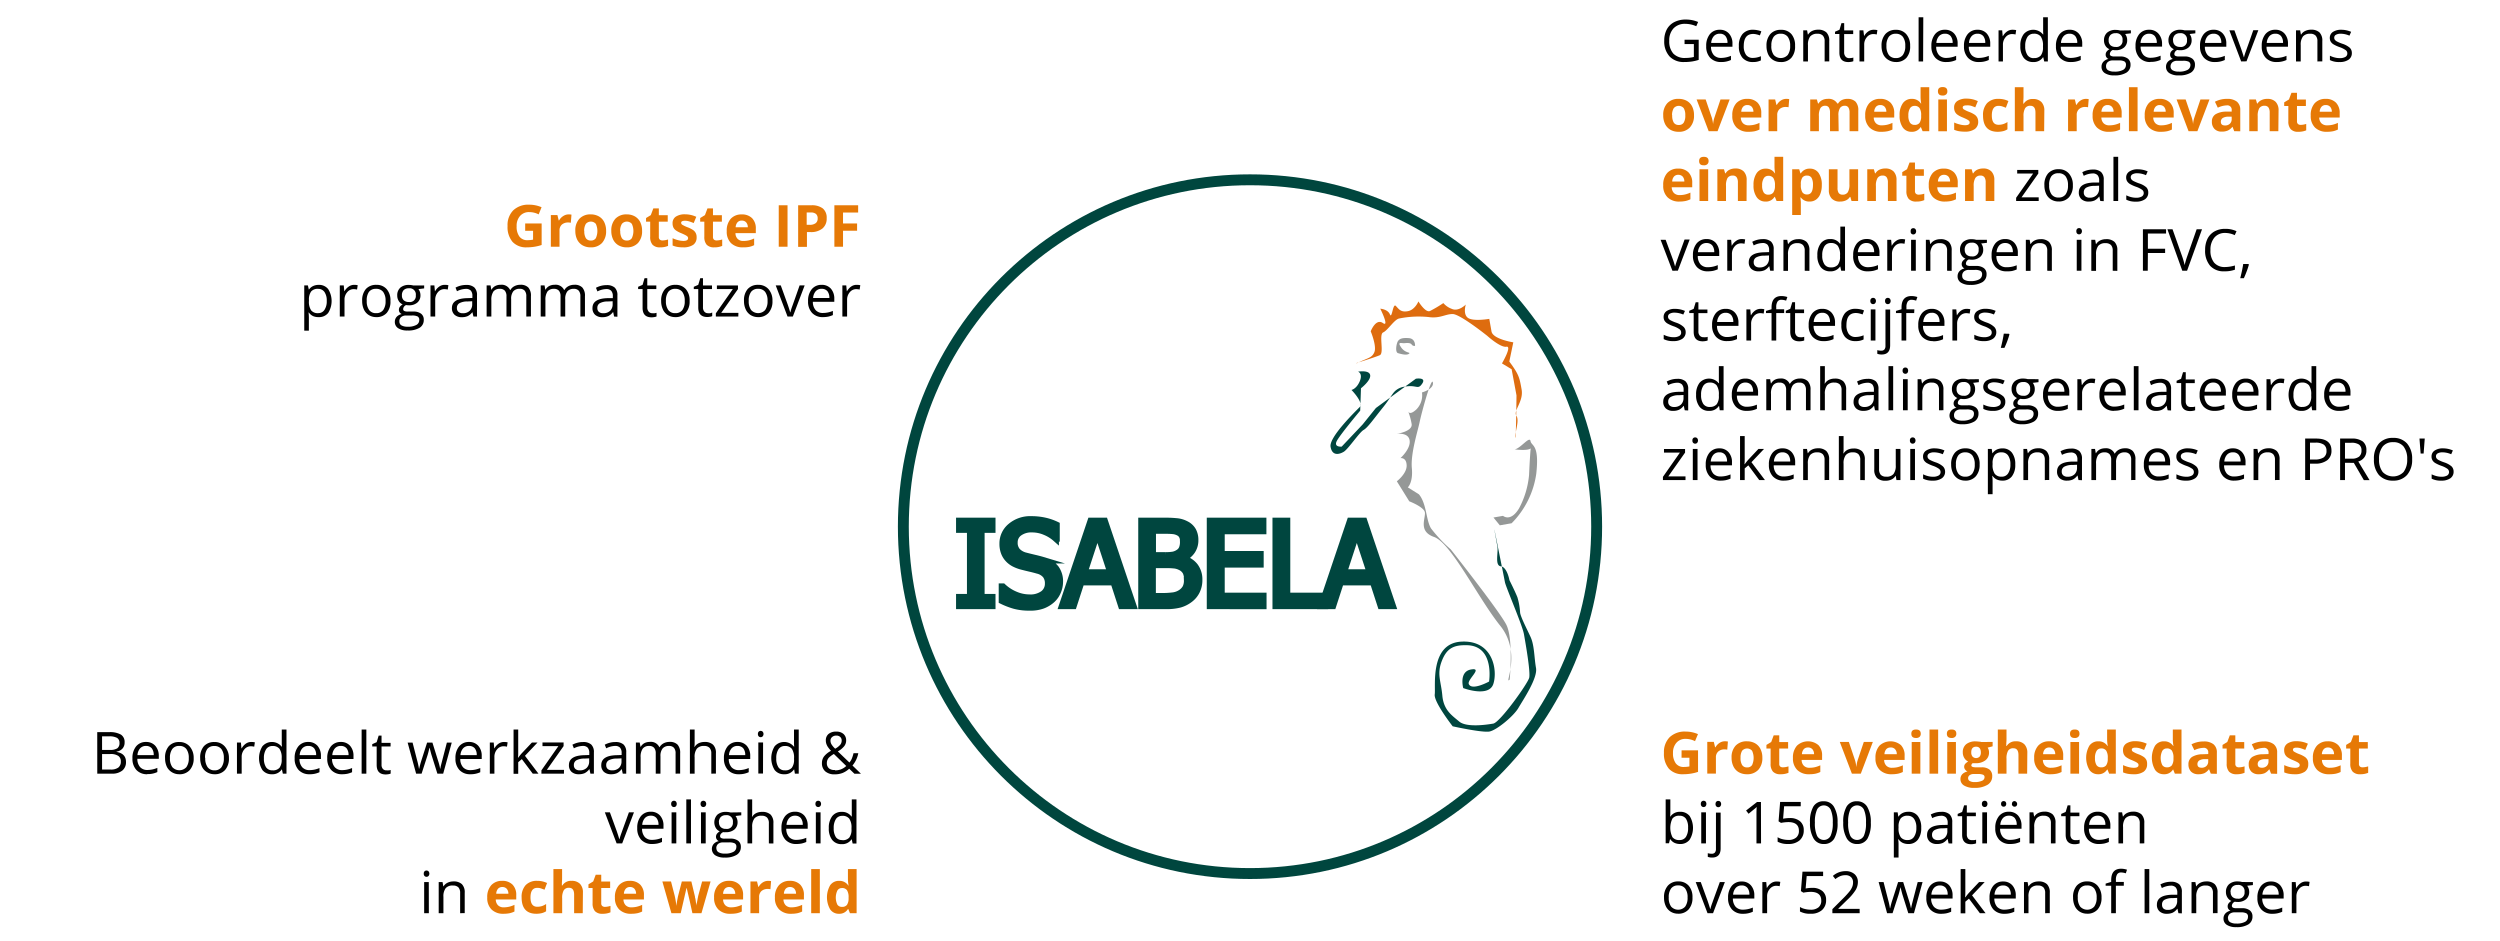
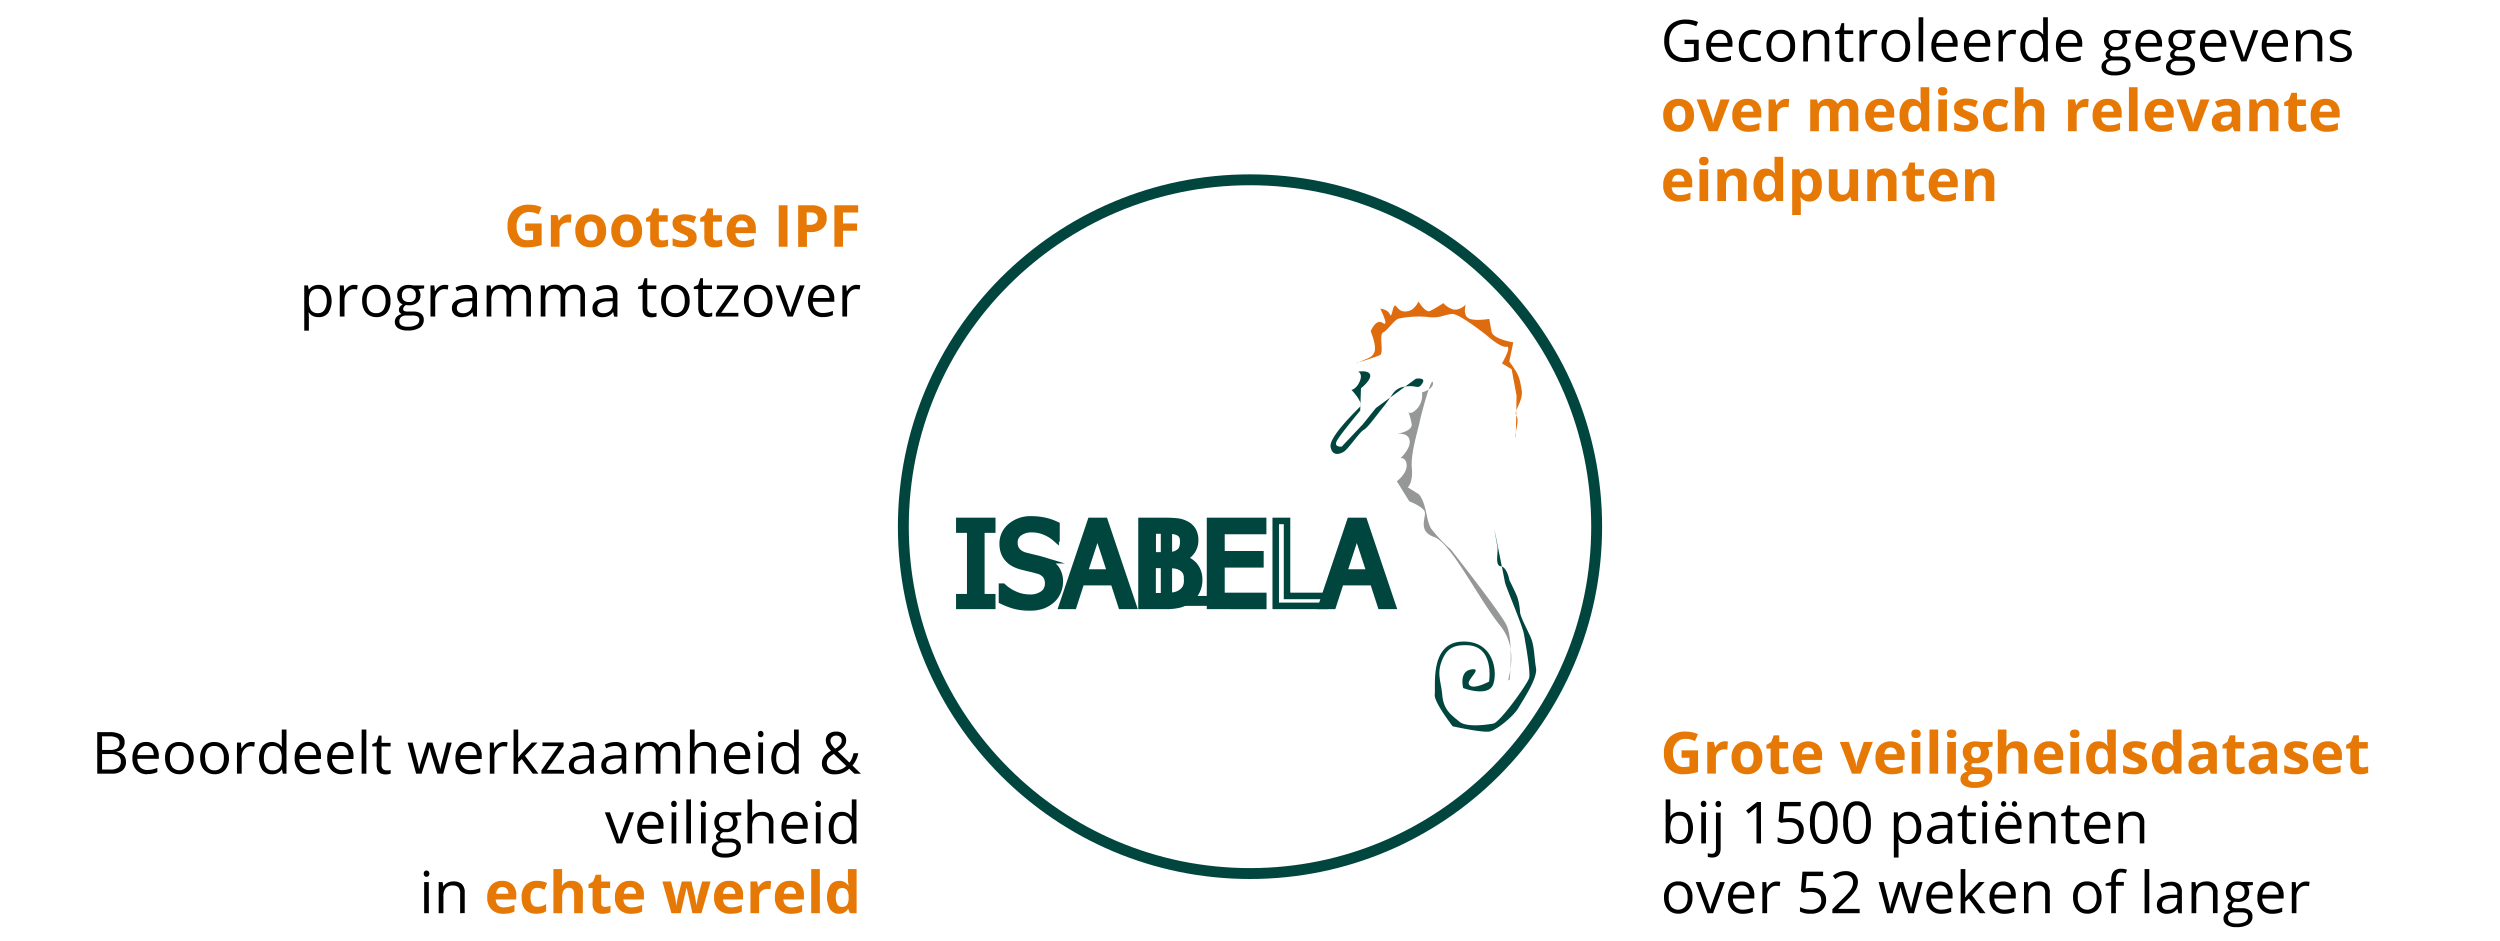
<svg xmlns="http://www.w3.org/2000/svg" viewBox="0 0 688 259">
  <defs>
    <style>.cls-2{fill:none;stroke:#00463f;stroke-miterlimit:8.1;stroke-width:1.79px}.cls-3{fill:#00463f}.cls-5{fill:#959897}.cls-6{fill:#e67906}</style>
  </defs>
  <g id="grafiken">
    <ellipse cx="344" cy="144.94" rx="95.4" ry="95.46" stroke="#00463e" stroke-linejoin="round" stroke-width="3" fill="none" />
    <path class="cls-2" d="M273.07 166.74H264v-2.39h3v-18.6h-3v-2.39h9.07v2.39h-3v18.6h3zM283.42 167.16a15.51 15.51 0 01-4.33-.52 21 21 0 01-3.35-1.3v-3.89h.26a11.39 11.39 0 003.49 2.24 9.87 9.87 0 003.75.79 6 6 0 003.89-1.08 3.46 3.46 0 001.32-2.83 3.6 3.6 0 00-.69-2.28 4.11 4.11 0 00-2.2-1.3c-.72-.21-1.38-.38-2-.52s-1.34-.32-2.24-.55a10.42 10.42 0 01-2.17-.8 6 6 0 01-1.69-1.27 5.41 5.41 0 01-1.12-1.81 6.66 6.66 0 01-.4-2.41 6.06 6.06 0 012.21-4.77 8.3 8.3 0 015.65-1.92 17 17 0 013.71.39 14.73 14.73 0 013.24 1.12v3.72h-.23a10.13 10.13 0 00-2.86-1.78 9 9 0 00-3.66-.76 5.61 5.61 0 00-3.5 1 3.17 3.17 0 00-1.33 2.66 3.46 3.46 0 00.78 2.37 4.68 4.68 0 002.28 1.29c.66.17 1.47.38 2.42.6s1.74.43 2.37.62a6.67 6.67 0 013.53 2.23 6 6 0 011.11 3.67 7 7 0 01-.55 2.7 6.27 6.27 0 01-1.56 2.26 8.15 8.15 0 01-2.56 1.57 9.81 9.81 0 01-3.57.56zM292.29 166.74l7.88-23.38H304l7.88 23.38h-3.28l-2.12-6.53h-8.93l-2.12 6.53zm13.33-9.18l-3.61-11-3.6 11zM330 159.57a6.83 6.83 0 01-.66 3.07 6.29 6.29 0 01-1.77 2.2 8.34 8.34 0 01-2.83 1.47 14.37 14.37 0 01-3.89.43h-6.71v-23.38h6.2a30.9 30.9 0 013.75.17 6.92 6.92 0 012.39.78 4.36 4.36 0 011.84 1.76 5.38 5.38 0 01.58 2.57 5.19 5.19 0 01-.87 3 5.89 5.89 0 01-2.41 2v.13a5.78 5.78 0 013.23 2.06 6 6 0 011.15 3.74zm-4.33-10.49a3.47 3.47 0 00-.29-1.47 2.1 2.1 0 00-.91-1 4.24 4.24 0 00-1.68-.52c-.61-.06-1.47-.09-2.56-.09h-3v6.84h3.53a11.06 11.06 0 002.15-.15 4.2 4.2 0 001.43-.62 2.53 2.53 0 001-1.19 4.85 4.85 0 00.28-1.8zm1.09 10.61a5.42 5.42 0 00-.37-2.17 3.18 3.18 0 00-1.52-1.46 4.88 4.88 0 00-1.61-.5 22 22 0 00-2.48-.11h-3.58v8.64h2.53a22.26 22.26 0 003.22-.19 5.09 5.09 0 002.07-.8 4 4 0 001.29-1.39 4.37 4.37 0 00.4-2.02zM333 166.74v-23.38h14.62v2.77h-11.47v6.4h10.72v2.77h-10.72v8.7h11.51v2.76zM364.63 166.74h-13.55v-23.38h3.11V164h10.44z" />
    <path class="cls-2" d="M363.68 166.74l7.88-23.38h3.83l7.88 23.38H380l-2.12-6.53h-8.93l-2.12 6.53zm13.32-9.18l-3.61-11-3.59 11z" />
-     <path class="cls-3" d="M273.07 166.74H264v-2.39h3v-18.6h-3v-2.39h9.07v2.39h-3v18.6h3zM283.42 167.16a15.51 15.51 0 01-4.33-.52 21 21 0 01-3.35-1.3v-3.89h.26a11.39 11.39 0 003.49 2.24 9.87 9.87 0 003.75.79 6 6 0 003.89-1.08 3.46 3.46 0 001.32-2.83 3.6 3.6 0 00-.69-2.28 4.11 4.11 0 00-2.2-1.3c-.72-.21-1.38-.38-2-.52s-1.34-.32-2.24-.55a10.42 10.42 0 01-2.17-.8 6 6 0 01-1.69-1.27 5.41 5.41 0 01-1.12-1.81 6.66 6.66 0 01-.4-2.41 6.06 6.06 0 012.21-4.77 8.3 8.3 0 015.65-1.92 17 17 0 013.71.39 14.73 14.73 0 013.24 1.12v3.72h-.23a10.13 10.13 0 00-2.86-1.78 9 9 0 00-3.66-.76 5.61 5.61 0 00-3.5 1 3.17 3.17 0 00-1.33 2.66 3.46 3.46 0 00.78 2.37 4.68 4.68 0 002.28 1.29c.66.17 1.47.38 2.42.6s1.74.43 2.37.62a6.67 6.67 0 013.53 2.23 6 6 0 011.11 3.67 7 7 0 01-.55 2.7 6.27 6.27 0 01-1.56 2.26 8.15 8.15 0 01-2.56 1.57 9.81 9.81 0 01-3.57.56zM292.29 166.74l7.88-23.38H304l7.88 23.38h-3.28l-2.12-6.53h-8.93l-2.12 6.53zm13.33-9.18l-3.61-11-3.6 11zM330 159.57a6.83 6.83 0 01-.66 3.07 6.29 6.29 0 01-1.77 2.2 8.34 8.34 0 01-2.83 1.47 14.37 14.37 0 01-3.89.43h-6.71v-23.38h6.2a30.9 30.9 0 013.75.17 6.92 6.92 0 012.39.78 4.36 4.36 0 011.84 1.76 5.38 5.38 0 01.58 2.57 5.19 5.19 0 01-.87 3 5.89 5.89 0 01-2.41 2v.13a5.78 5.78 0 013.23 2.06 6 6 0 011.15 3.74zm-4.33-10.49a3.47 3.47 0 00-.29-1.47 2.1 2.1 0 00-.91-1 4.24 4.24 0 00-1.68-.52c-.61-.06-1.47-.09-2.56-.09h-3v6.84h3.53a11.06 11.06 0 002.15-.15 4.2 4.2 0 001.43-.62 2.53 2.53 0 001-1.19 4.85 4.85 0 00.28-1.8zm1.09 10.61a5.42 5.42 0 00-.37-2.17 3.18 3.18 0 00-1.52-1.46 4.88 4.88 0 00-1.61-.5 22 22 0 00-2.48-.11h-3.58v8.64h2.53a22.26 22.26 0 003.22-.19 5.09 5.09 0 002.07-.8 4 4 0 001.29-1.39 4.37 4.37 0 00.4-2.02zM333 166.74v-23.38h14.62v2.77h-11.47v6.4h10.72v2.77h-10.72v8.7h11.51v2.76zM364.63 166.74h-13.55v-23.38h3.11V164h10.44z" />
+     <path class="cls-3" d="M273.07 166.74H264v-2.39h3v-18.6h-3v-2.39h9.07v2.39h-3v18.6h3zM283.42 167.16a15.51 15.51 0 01-4.33-.52 21 21 0 01-3.35-1.3v-3.89h.26a11.39 11.39 0 003.49 2.24 9.87 9.87 0 003.75.79 6 6 0 003.89-1.08 3.46 3.46 0 001.32-2.83 3.6 3.6 0 00-.69-2.28 4.11 4.11 0 00-2.2-1.3c-.72-.21-1.38-.38-2-.52s-1.34-.32-2.24-.55a10.42 10.42 0 01-2.17-.8 6 6 0 01-1.69-1.27 5.41 5.41 0 01-1.12-1.81 6.66 6.66 0 01-.4-2.41 6.06 6.06 0 012.21-4.77 8.3 8.3 0 015.65-1.92 17 17 0 013.71.39 14.73 14.73 0 013.24 1.12v3.72h-.23a10.13 10.13 0 00-2.86-1.78 9 9 0 00-3.66-.76 5.61 5.61 0 00-3.5 1 3.17 3.17 0 00-1.33 2.66 3.46 3.46 0 00.78 2.37 4.68 4.68 0 002.28 1.29c.66.17 1.47.38 2.42.6s1.74.43 2.37.62a6.67 6.67 0 013.53 2.23 6 6 0 011.11 3.67 7 7 0 01-.55 2.7 6.27 6.27 0 01-1.56 2.26 8.15 8.15 0 01-2.56 1.57 9.81 9.81 0 01-3.57.56zM292.29 166.74l7.88-23.38H304l7.88 23.38h-3.28l-2.12-6.53h-8.93l-2.12 6.53zm13.33-9.18l-3.61-11-3.6 11zM330 159.57a6.83 6.83 0 01-.66 3.07 6.29 6.29 0 01-1.77 2.2 8.34 8.34 0 01-2.83 1.47 14.37 14.37 0 01-3.89.43h-6.71v-23.38h6.2a30.9 30.9 0 013.75.17 6.92 6.92 0 012.39.78 4.36 4.36 0 011.84 1.76 5.38 5.38 0 01.58 2.57 5.19 5.19 0 01-.87 3 5.89 5.89 0 01-2.41 2v.13a5.78 5.78 0 013.23 2.06 6 6 0 011.15 3.74zm-4.33-10.49a3.47 3.47 0 00-.29-1.47 2.1 2.1 0 00-.91-1 4.24 4.24 0 00-1.68-.52c-.61-.06-1.47-.09-2.56-.09h-3v6.84h3.53a11.06 11.06 0 002.15-.15 4.2 4.2 0 001.43-.62 2.53 2.53 0 001-1.19 4.85 4.85 0 00.28-1.8zm1.09 10.61a5.42 5.42 0 00-.37-2.17 3.18 3.18 0 00-1.52-1.46 4.88 4.88 0 00-1.61-.5 22 22 0 00-2.48-.11h-3.58v8.64h2.53a22.26 22.26 0 003.22-.19 5.09 5.09 0 002.07-.8 4 4 0 001.29-1.39 4.37 4.37 0 00.4-2.02zM333 166.74v-23.38h14.62v2.77h-11.47v6.4h10.72v2.77h-10.72v8.7h11.51v2.76zh-13.55v-23.38h3.11V164h10.44z" />
    <path class="cls-3" d="M363.68 166.74l7.88-23.38h3.83l7.88 23.38H380l-2.12-6.53h-8.93l-2.12 6.53zm13.32-9.18l-3.61-11-3.59 11z" />
    <path d="M373.34 100c3.11-1.57 4.16-1.41 4.88-3.07s-1-5.75-1-5.75 1.39-3.64 3.33-2.29-.7-3.94-.7-3.94 2.06.14 2.65 1.56.79-3.19 1.63-2.32 1.33 1.8 3.3 1.45 2.92-2.69 2.92-2.69 1.92 3.2 3.18 2.64a35.86 35.86 0 003.68-2.18 5.57 5.57 0 002.32 1.59c1.84.86 3.86-1.19 3.86-1.19s-.88 2.72.65 3.71 5.81.23 5.81.23.23 1.32.61 3.46 6 3 6 3l-1.1 5.28c2.67 3.6 2.81 4.42 3.39 7.71s-2.36 5.84-1.44 7.2-.5 4.84-.3 6 .33-11.59.33-11.59l-1.34-7.2-2.66-1.6s2.87-4.88 1.22-4.59-5.27-3-5.27-3-7.49-6-9.52-6-3.51 1.29-6.64.83a27 27 0 00-8.07.4c-1.31.23-3.15 3.27-4.41 3.83s.33 5.71-.93 6.27-6.4 2.15-6.4 2.15z" fill="#de6c0f" />
    <path class="cls-3" d="M411.26 145.82c.41 2.3.53 3 .82 4.6s-.78 5.23.95 5.43 2.37 3.82 2.37 3.82 1.57 3.12 2.19 4.7a18.65 18.65 0 01.75 4.28c.23 1.31 1.77 4.26 2.86 6.61s1 5.76 1.51 8.56-3.54 8.76-4.84 11-6 6.15-8 6.5-10.09-1.44-10.09-1.44-5.25-6.71-4.94-8.79-1.45-14 7.28-14.51 10.09 7.88 8.84 11.66-8.28 1.12-8.28 1.12-1.25-4.52 2.15-5.12-1.14 2.78-.62 4c.82 1.94 5.58-.68 5.58-.68s1.61-9.88-6.15-10c-3.48-.07-5.46.73-6.86 4.36s-.21 5.5.15 9.51 2.66 5.46 4.65 7.14 7.51.89 9.37.56 9.48-11 9.88-12.6-1-9.49-1.44-12-5-13-5.24-14.34-2.88-14.41-2.88-14.41z" />
    <path class="cls-5" d="M415.47 187c-1.71 1.83 3.48-7.22-2.61-14.8s-13.51-22.79-18.21-24.43-2-5.58-2.59-7-4.23-2.81-4.23-2.81l-3.42-5.51s2.76-2.09 2.7-4.37-1.71-2-1.71-2 2.93-2.62 2.52-4.93-3.69-1.72-3.69-1.72 4.63-.65 4.25-2.78a18.34 18.34 0 00-1-3.56s.26 1.48 2.3-.41a5.53 5.53 0 001.55-4.68s3.34-.9 3-2.74-3.08 8.17-3.63 10.82-2.53 8.75-2.16 12.75-1.11 5.29-1.11 5.29l3.06 1.92c2.15 2.58 1.94 7.2 3.35 9.41a40 40 0 005.4 5.74s13.28 16.81 15.29 20.71.94 15.09.94 15.09z" />
    <path class="cls-3" d="M373.74 102.28s1.38.47.47 2.63-2.29 2.4-2.29 2.4 3.46 3.5 2.25 4.73-8.44 8.27-8 10.9 2.4 2.12 3.63 1.39 4.28-5.33 5.45-6 2.66-2.88 5.51-6.42c1.64-2.05 2.25-3.38 3.12-4.25a4.69 4.69 0 012.76-1.26c3.29-.58 3.52 1 4.75-.83s-1.74-1.35-1.74-1.35l-11 8.06-3.65 4.53-5.77 6.1s-2.33.24-1.3-1.63 6.4-8.27 6.4-8.27l.21-6.16s2.79-2.15 2.53-3.63-3.34-.94-3.34-.94z" />
-     <path class="cls-5" d="M416.85 123.67c1.65-.29 4.09-3.77 4.35-2.29s2.5.75 1.58 9A24.14 24.14 0 01416 144l-3.25.57-1.75-2.15 2.63-.46s2.06 1.82 4.41-2.05a24.17 24.17 0 002.76-9.22s.4-9.31.66-7.83-4.61.81-4.61.81zM389.42 95.19s.17-2-1.73-2.14-2.53.22-2.95.79-.9 3.08 0 3.35 2.37.65 3 .17-1-.08-2.15-1.76.07-1.09.9-1.16 1.64-.12 2 .37a.87.87 0 00.83.38z" />
  </g>
  <g id="NL">
    <path class="cls-6" d="M144.53 61.5h4.53v5.92a11.91 11.91 0 01-2.07.5 13 13 0 01-2 .15 5.05 5.05 0 01-3.95-1.52 6.31 6.31 0 01-1.36-4.36 5.74 5.74 0 011.58-4.32 6 6 0 014.39-1.54 8.47 8.47 0 013.39.7l-.8 1.97a5.7 5.7 0 00-2.6-.63 3.21 3.21 0 00-2.52 1.06 4.06 4.06 0 00-.94 2.83 4.53 4.53 0 00.76 2.84 2.63 2.63 0 002.22 1 8.27 8.27 0 001.54-.15v-2.44h-2.17zM156.47 59a4.32 4.32 0 01.8.07l-.18 2.24a2.75 2.75 0 00-.7-.08 2.55 2.55 0 00-1.78.59 2.12 2.12 0 00-.63 1.64v4.44h-2.39v-8.72h1.81l.35 1.47h.12a3.28 3.28 0 011.13-1.19 2.75 2.75 0 011.47-.46zM166.8 63.53a4.72 4.72 0 01-1.13 3.34 4.08 4.08 0 01-3.13 1.2 4.46 4.46 0 01-2.22-.55 3.77 3.77 0 01-1.48-1.58 5.38 5.38 0 01-.51-2.41 4.64 4.64 0 011.12-3.33 4.1 4.1 0 013.14-1.2 4.44 4.44 0 012.21.55 3.62 3.62 0 011.48 1.57 5.31 5.31 0 01.52 2.41zm-6 0a3.71 3.71 0 00.42 2 1.54 1.54 0 001.39.66 1.49 1.49 0 001.37-.66 4.76 4.76 0 000-3.91 1.81 1.81 0 00-2.76 0 3.62 3.62 0 00-.46 1.91zM176.7 63.53a4.72 4.72 0 01-1.12 3.34 4.09 4.09 0 01-3.13 1.2 4.46 4.46 0 01-2.22-.55 3.71 3.71 0 01-1.48-1.58 5.38 5.38 0 01-.52-2.41 4.69 4.69 0 011.12-3.33 4.11 4.11 0 013.14-1.2 4.46 4.46 0 012.22.55 3.74 3.74 0 011.48 1.57 5.31 5.31 0 01.51 2.41zm-6 0a3.7 3.7 0 00.43 2 1.53 1.53 0 001.39.66 1.5 1.5 0 001.37-.66 4.71 4.71 0 000-3.91 1.8 1.8 0 00-2.75 0 3.52 3.52 0 00-.48 1.91zM182.35 66.17a5.19 5.19 0 001.5-.27v1.77a5.26 5.26 0 01-2.19.4 2.69 2.69 0 01-2.08-.72 3.2 3.2 0 01-.65-2.17V61h-1.14v-1l1.31-.8.69-1.84h1.52v1.86h2.45V61h-2.45v4.21a.93.93 0 00.29.75 1.13 1.13 0 00.75.21zM191.71 65.32a2.42 2.42 0 01-.93 2.05 4.71 4.71 0 01-2.8.7 8.42 8.42 0 01-1.62-.13 6.16 6.16 0 01-1.26-.38v-2a8.74 8.74 0 001.5.53 6 6 0 001.46.21c.87 0 1.3-.25 1.3-.75a.65.65 0 00-.17-.46 2.45 2.45 0 00-.6-.4c-.28-.15-.65-.32-1.12-.52a6.91 6.91 0 01-1.48-.78 2.12 2.12 0 01-.69-.82 2.81 2.81 0 01-.21-1.15 2.09 2.09 0 01.9-1.8 4.42 4.42 0 012.56-.64 7.26 7.26 0 013.07.69l-.72 1.72a12.88 12.88 0 00-1.23-.46 3.85 3.85 0 00-1.16-.18c-.71 0-1.06.19-1.06.57a.68.68 0 00.34.55 9.48 9.48 0 001.49.7 7.21 7.21 0 011.5.77 2.27 2.27 0 01.7.83 2.44 2.44 0 01.23 1.15zM197.25 66.17a5.19 5.19 0 001.5-.27v1.77a5.26 5.26 0 01-2.19.4 2.69 2.69 0 01-2.08-.72 3.2 3.2 0 01-.65-2.17V61h-1.14v-1l1.31-.8.69-1.84h1.52v1.86h2.45V61h-2.45v4.21a.93.93 0 00.29.75 1.13 1.13 0 00.75.21zM204.47 68.07a4.49 4.49 0 01-3.3-1.17 4.39 4.39 0 01-1.17-3.29 4.86 4.86 0 011.1-3.4 3.92 3.92 0 013-1.2 3.87 3.87 0 012.9 1.06 4 4 0 011 2.93v1.16h-5.6a2.22 2.22 0 00.6 1.58 2.09 2.09 0 001.58.57 6.54 6.54 0 001.49-.16 7.43 7.43 0 001.47-.52v1.84a5.91 5.91 0 01-1.34.47 8.49 8.49 0 01-1.73.13zm-.34-7.36a1.49 1.49 0 00-1.18.48 2.18 2.18 0 00-.5 1.36h3.35a2 2 0 00-.46-1.36 1.57 1.57 0 00-1.21-.48zM214.31 67.91V56.49h2.42v11.42zM227.5 60.05a3.48 3.48 0 01-1.15 2.82 4.94 4.94 0 01-3.28 1h-1v4.06h-2.42V56.49h3.65a4.9 4.9 0 013.16.89 3.28 3.28 0 011.04 2.67zm-5.5 1.82h.8a2.62 2.62 0 001.67-.45 1.53 1.53 0 00.55-1.28 1.58 1.58 0 00-.46-1.26 2.19 2.19 0 00-1.46-.41H222zM232 67.91h-2.38V56.49h6.54v2H232v3h3.87v2H232z" />
    <path d="M87.71 87.27a3.64 3.64 0 01-1.53-.27A2.94 2.94 0 0185 86h-.09a11.9 11.9 0 01.09 1.43V91h-1.27V78.55h1l.27 1.17a2.93 2.93 0 011.17-1 3.5 3.5 0 011.52-.32 3.16 3.16 0 012.63 1.17 6.16 6.16 0 010 6.54 3.14 3.14 0 01-2.61 1.16zm-.19-7.78a2.34 2.34 0 00-1.9.73 3.76 3.76 0 00-.6 2.31v.29a4.26 4.26 0 00.6 2.58 2.3 2.3 0 001.93.78 2 2 0 001.74-.9 4.22 4.22 0 00.63-2.47 4.1 4.1 0 00-.63-2.46 2.08 2.08 0 00-1.77-.86zM97.44 78.39a4.52 4.52 0 011 .1l-.18 1.2a4.32 4.32 0 00-.94-.12 2.25 2.25 0 00-1.77.85 3 3 0 00-.74 2.1v4.59h-1.3v-8.56h1.09l.15 1.58h.06A3.78 3.78 0 0196 78.85a2.54 2.54 0 011.44-.46zM107.45 82.82a4.72 4.72 0 01-1 3.27 3.7 3.7 0 01-2.92 1.18 3.83 3.83 0 01-2-.54 3.53 3.53 0 01-1.38-1.55 5.43 5.43 0 01-.48-2.36 4.76 4.76 0 011-3.26 3.71 3.71 0 012.91-1.17 3.59 3.59 0 012.85 1.2 4.66 4.66 0 011.02 3.23zm-6.52 0a4 4 0 00.66 2.5 2.25 2.25 0 001.93.86 2.29 2.29 0 001.93-.85 4.06 4.06 0 00.66-2.51 4 4 0 00-.66-2.48 2.34 2.34 0 00-2-.85 2.27 2.27 0 00-1.92.84 4 4 0 00-.6 2.49zM116.73 78.55v.82l-1.58.19a3.1 3.1 0 01.39.71 2.87 2.87 0 01.17 1 2.54 2.54 0 01-.86 2 3.46 3.46 0 01-2.36.75 3.38 3.38 0 01-.72-.07 1.28 1.28 0 00-.82 1.1.55.55 0 00.28.52 2.06 2.06 0 001 .17h1.51a3.41 3.41 0 012.14.59 2 2 0 01.74 1.7 2.44 2.44 0 01-1.14 2.17 6.07 6.07 0 01-3.32.75 4.5 4.5 0 01-2.59-.63 2 2 0 01-.91-1.77 2 2 0 01.5-1.35 2.56 2.56 0 011.4-.77A1.35 1.35 0 01110 86a1.21 1.21 0 01-.22-.73 1.37 1.37 0 01.25-.82 2.75 2.75 0 01.79-.68 2.26 2.26 0 01-1.08-.93 2.73 2.73 0 01-.42-1.5 2.78 2.78 0 01.84-2.17 3.48 3.48 0 012.39-.76 4.49 4.49 0 011.21.16zm-6.82 10a1.16 1.16 0 00.58 1 3.23 3.23 0 001.68.36 4.64 4.64 0 002.42-.49 1.49 1.49 0 00.79-1.32 1.06 1.06 0 00-.43-1 3.36 3.36 0 00-1.62-.27h-1.56a2.06 2.06 0 00-1.37.42 1.49 1.49 0 00-.49 1.3zm.7-7.26a1.74 1.74 0 00.51 1.36 2 2 0 001.41.46 1.65 1.65 0 001.9-1.84 1.7 1.7 0 00-1.92-1.93 1.91 1.91 0 00-1.41.49 2 2 0 00-.49 1.46zM122.4 78.39a4.52 4.52 0 011 .1l-.18 1.2a4.24 4.24 0 00-.94-.12 2.25 2.25 0 00-1.77.85 3.08 3.08 0 00-.74 2.1v4.59h-1.3v-8.56h1.07l.15 1.58h.06a3.78 3.78 0 011.15-1.28 2.54 2.54 0 011.5-.46zM130.29 87.11l-.29-1.22a3.55 3.55 0 01-1.31 1.11 3.86 3.86 0 01-1.59.29 2.83 2.83 0 01-2-.66 2.38 2.38 0 01-.73-1.87c0-1.72 1.39-2.63 4.15-2.71L130 82v-.53a2.17 2.17 0 00-.43-1.49 1.79 1.79 0 00-1.39-.48 5.74 5.74 0 00-2.42.65l-.4-1a6.27 6.27 0 011.39-.54 6 6 0 011.51-.19 3.23 3.23 0 012.27.68 2.84 2.84 0 01.74 2.18v5.84zm-2.93-.91a2.59 2.59 0 001.9-.67 2.45 2.45 0 00.69-1.86v-.77l-1.29.06a4.52 4.52 0 00-2.23.48 1.43 1.43 0 00-.69 1.32 1.31 1.31 0 00.43 1.07 1.73 1.73 0 001.19.37zM144.84 87.11v-5.57a2.31 2.31 0 00-.44-1.54 1.7 1.7 0 00-1.36-.52 2.21 2.21 0 00-1.79.7 3.28 3.28 0 00-.58 2.14v4.78h-1.29v-5.56a2.31 2.31 0 00-.44-1.53 1.71 1.71 0 00-1.37-.52 2.12 2.12 0 00-1.78.73 4 4 0 00-.57 2.4v4.49h-1.3v-8.56H135l.21 1.17h.06a2.53 2.53 0 011-1 3.18 3.18 0 011.49-.35 2.56 2.56 0 012.63 1.46h.06a2.67 2.67 0 011.11-1.07 3.41 3.41 0 011.65-.39 2.9 2.9 0 012.18.75 3.35 3.35 0 01.72 2.39v5.58zM159.72 87.11v-5.57a2.31 2.31 0 00-.44-1.53 1.69 1.69 0 00-1.36-.52 2.21 2.21 0 00-1.79.7 3.33 3.33 0 00-.58 2.14v4.78h-1.29v-5.57a2.31 2.31 0 00-.44-1.53 1.71 1.71 0 00-1.37-.52 2.13 2.13 0 00-1.78.73 4 4 0 00-.57 2.4v4.49h-1.3v-8.56h1.06l.21 1.17h.06a2.59 2.59 0 011-1 3.18 3.18 0 011.49-.35 2.55 2.55 0 012.63 1.46h.06a2.79 2.79 0 011.11-1.07 3.48 3.48 0 011.66-.39 2.87 2.87 0 012.17.75 3.35 3.35 0 01.73 2.39v5.58zM169 87.11l-.25-1.22h-.07a3.53 3.53 0 01-1.32 1.11 3.93 3.93 0 01-1.59.29 2.86 2.86 0 01-2-.66 2.4 2.4 0 01-.72-1.87c0-1.72 1.38-2.63 4.15-2.71h1.45v-.53a2.17 2.17 0 00-.44-1.49 1.76 1.76 0 00-1.38-.48 5.71 5.71 0 00-2.42.65l-.4-1a6 6 0 011.38-.54 6.09 6.09 0 011.52-.19 3.24 3.24 0 012.27.68 2.84 2.84 0 01.73 2.18v5.84zm-3-.91a2.63 2.63 0 001.91-.67 2.45 2.45 0 00.69-1.86v-.77l-1.3.06a4.58 4.58 0 00-2.23.48 1.43 1.43 0 00-.68 1.32 1.34 1.34 0 00.42 1.07 1.75 1.75 0 001.19.37zM179.51 86.2a4.65 4.65 0 00.66 0 4.71 4.71 0 00.51-.11v1a2.15 2.15 0 01-.62.17 4.08 4.08 0 01-.74.07c-1.66 0-2.48-.87-2.48-2.62v-5.15h-1.23v-.63l1.23-.54.54-1.83h.75v2h2.49v1h-2.49v5a1.74 1.74 0 00.37 1.18 1.26 1.26 0 001.01.46zM189.78 82.82a4.72 4.72 0 01-1.05 3.27 3.72 3.72 0 01-2.92 1.18 3.89 3.89 0 01-2-.54 3.57 3.57 0 01-1.37-1.55 5.43 5.43 0 01-.49-2.36 4.71 4.71 0 011.05-3.26 3.71 3.71 0 012.91-1.17 3.61 3.61 0 012.85 1.2 4.66 4.66 0 011.02 3.23zm-6.52 0a4.1 4.1 0 00.65 2.5 2.26 2.26 0 001.93.86 2.3 2.3 0 001.94-.85 4.06 4.06 0 00.66-2.51 4 4 0 00-.66-2.48 2.34 2.34 0 00-1.95-.85 2.27 2.27 0 00-1.92.84 4 4 0 00-.65 2.49zM194.82 86.2a4.65 4.65 0 00.66 0 4.22 4.22 0 00.52-.2v1a2.15 2.15 0 01-.62.17 4.08 4.08 0 01-.74.07c-1.65 0-2.48-.87-2.48-2.62v-5.06h-1.23v-.63l1.23-.54.55-1.83h.75v2h2.48v1h-2.48v5a1.73 1.73 0 00.36 1.18 1.28 1.28 0 001 .46zM203.18 87.11H197v-.88l4.67-6.67h-4.38v-1h5.8v1l-4.61 6.54h4.73zM212.58 82.82a4.68 4.68 0 01-1.06 3.27 3.68 3.68 0 01-2.91 1.18 3.84 3.84 0 01-2-.54 3.57 3.57 0 01-1.37-1.55 5.29 5.29 0 01-.49-2.36 4.71 4.71 0 011-3.26 3.69 3.69 0 012.9-1.17 3.63 3.63 0 012.86 1.2 4.66 4.66 0 011.07 3.23zm-6.53 0a4 4 0 00.66 2.5 2.61 2.61 0 003.86 0 4.06 4.06 0 00.66-2.51 4 4 0 00-.66-2.48 2.34 2.34 0 00-1.95-.85 2.3 2.3 0 00-1.92.84 4 4 0 00-.65 2.5zM216.73 87.11l-3.25-8.56h1.39l1.84 5.08c.42 1.18.66 2 .74 2.31h.06a16.31 16.31 0 01.54-1.72q.47-1.29 2-5.67h1.39l-3.25 8.56zM226.48 87.27a3.93 3.93 0 01-3-1.16 4.48 4.48 0 01-1.1-3.21 5 5 0 011-3.29 3.39 3.39 0 012.74-1.22 3.27 3.27 0 012.55 1.06 4.09 4.09 0 01.93 2.79v.82h-5.9a3.37 3.37 0 00.77 2.29 2.59 2.59 0 002 .78 7 7 0 002.74-.57v1.15a7.13 7.13 0 01-1.31.43 7.67 7.67 0 01-1.42.13zm-.35-7.79a2.11 2.11 0 00-1.64.67 3.08 3.08 0 00-.72 1.86h4.47a2.89 2.89 0 00-.54-1.88 2 2 0 00-1.57-.65zM235.75 78.39a4.52 4.52 0 011 .1l-.18 1.2a4.23 4.23 0 00-.93-.12 2.26 2.26 0 00-1.78.85 3.08 3.08 0 00-.74 2.1v4.59h-1.3v-8.56h1.07l.15 1.58h.06a3.89 3.89 0 011.15-1.28 2.54 2.54 0 011.5-.46zM26.76 201.49H30a6.09 6.09 0 013.29.68 2.39 2.39 0 011 2.15 2.45 2.45 0 01-.57 1.67 2.71 2.71 0 01-1.65.86v.08c1.73.29 2.6 1.21 2.6 2.73a2.93 2.93 0 01-1 2.39 4.38 4.38 0 01-2.9.86h-4zm1.33 4.89h2.18a3.61 3.61 0 002-.44 1.7 1.7 0 00.61-1.49 1.51 1.51 0 00-.68-1.39 4.36 4.36 0 00-2.19-.42h-1.92zm0 1.13v4.27h2.38a3.38 3.38 0 002.08-.54 2 2 0 00.7-1.67 1.78 1.78 0 00-.71-1.56 3.8 3.8 0 00-2.18-.5zM40.55 213.07a3.94 3.94 0 01-3-1.16 4.48 4.48 0 01-1.1-3.21 5 5 0 011-3.29 3.39 3.39 0 012.74-1.22 3.27 3.27 0 012.55 1.06 4.09 4.09 0 01.96 2.75v.83h-5.9a3.36 3.36 0 00.76 2.28 2.6 2.6 0 002 .79 7 7 0 002.74-.58v1.15a6.17 6.17 0 01-2.78.56zm-.35-7.79a2.12 2.12 0 00-1.65.67 3.08 3.08 0 00-.72 1.86h4.47a2.89 2.89 0 00-.54-1.88 2 2 0 00-1.56-.65zM53.3 208.62a4.68 4.68 0 01-1.06 3.27 3.68 3.68 0 01-2.91 1.18 3.84 3.84 0 01-2-.54 3.66 3.66 0 01-1.42-1.53 5.43 5.43 0 01-.48-2.36 4.71 4.71 0 011-3.26 3.67 3.67 0 012.9-1.17 3.63 3.63 0 012.86 1.2 4.72 4.72 0 011.11 3.21zm-6.53 0a4 4 0 00.66 2.5 2.61 2.61 0 003.86 0 4.06 4.06 0 00.66-2.51 4 4 0 00-.66-2.48 2.34 2.34 0 00-1.95-.85 2.27 2.27 0 00-1.92.84 4 4 0 00-.65 2.5zM63 208.62a4.72 4.72 0 01-1.05 3.27 3.72 3.72 0 01-2.95 1.18 3.89 3.89 0 01-2-.54 3.57 3.57 0 01-1.42-1.53 5.43 5.43 0 01-.49-2.36 4.71 4.71 0 011-3.26 3.71 3.71 0 012.91-1.17 3.61 3.61 0 012.85 1.2 4.68 4.68 0 011.15 3.21zm-6.52 0a4.1 4.1 0 00.65 2.5A2.26 2.26 0 0059 212a2.3 2.3 0 001.94-.85 4.06 4.06 0 00.66-2.51 4 4 0 00-.66-2.48 2.34 2.34 0 00-2-.85 2.27 2.27 0 00-1.92.84 4 4 0 00-.58 2.47zM69.14 204.19a4.52 4.52 0 011 .1l-.18 1.2a4.23 4.23 0 00-.93-.12 2.26 2.26 0 00-1.78.85 3.08 3.08 0 00-.74 2.1v4.59h-1.3v-8.56h1.09l.15 1.59h.07a3.71 3.71 0 011.14-1.29 2.54 2.54 0 011.48-.46zM77.59 211.76h-.07a3 3 0 01-2.68 1.31 3.19 3.19 0 01-2.62-1.15 6.2 6.2 0 010-6.55 3.46 3.46 0 015.28.09h.1l-.06-.62v-4.08h1.3v12.15h-1zM75 212a2.37 2.37 0 001.93-.72 3.7 3.7 0 00.59-2.33v-.28a4.31 4.31 0 00-.6-2.59 2.31 2.31 0 00-1.94-.78 2 2 0 00-1.74.89 4.34 4.34 0 00-.61 2.5 4.26 4.26 0 00.6 2.48A2.06 2.06 0 0075 212zM85.19 213.07a3.94 3.94 0 01-3-1.16 4.48 4.48 0 01-1.1-3.21 5 5 0 011-3.29 3.41 3.41 0 012.74-1.22 3.27 3.27 0 012.55 1.06 4.09 4.09 0 01.94 2.79v.83h-5.9a3.36 3.36 0 00.76 2.28 2.6 2.6 0 002 .79 7 7 0 002.74-.58v1.15a6.17 6.17 0 01-2.78.56zm-.35-7.79a2.12 2.12 0 00-1.65.67 3.08 3.08 0 00-.72 1.86H87a2.89 2.89 0 00-.55-1.88 2 2 0 00-1.61-.65zM94.16 213.07a3.93 3.93 0 01-3-1.16 4.48 4.48 0 01-1.1-3.21 5 5 0 011-3.29 3.39 3.39 0 012.74-1.22 3.27 3.27 0 012.55 1.06 4.09 4.09 0 01.93 2.79v.83h-5.9a3.36 3.36 0 00.77 2.28 2.6 2.6 0 002 .79 7.06 7.06 0 002.74-.58v1.15a7.13 7.13 0 01-1.31.43 7 7 0 01-1.42.13zm-.35-7.79a2.1 2.1 0 00-1.64.67 3.08 3.08 0 00-.72 1.86h4.47a2.89 2.89 0 00-.54-1.88 2 2 0 00-1.57-.65zM100.82 212.91h-1.3v-12.15h1.3zM106.34 212a4.77 4.77 0 00.66 0c.21 0 .38-.07.51-.11v1a2.15 2.15 0 01-.62.17 4.16 4.16 0 01-.74.07c-1.66 0-2.49-.87-2.49-2.62v-5.09h-1.22v-.63l1.22-.54.55-1.82h.79v2h2.49v1H105v5a1.69 1.69 0 00.37 1.18 1.26 1.26 0 00.97.39zM120.37 212.91l-1.57-5c-.1-.31-.29-1-.56-2.1h-.06c-.21.92-.39 1.62-.55 2.11l-1.61 5h-1.5l-2.34-8.56h1.36q.83 3.22 1.26 4.91a19.9 19.9 0 01.5 2.28h.06a24.606 24.606 0 01.61-2.28l1.57-4.91H119l1.53 4.91a16.28 16.28 0 01.59 2.26h.06a8.37 8.37 0 01.17-.87c.09-.39.64-2.49 1.63-6.3h1.34l-2.36 8.56zM129.44 213.07a3.94 3.94 0 01-3-1.16 4.48 4.48 0 01-1.1-3.21 5 5 0 011-3.29 3.41 3.41 0 012.74-1.22 3.27 3.27 0 012.55 1.06 4.09 4.09 0 01.94 2.79v.83h-5.9a3.36 3.36 0 00.76 2.28 2.6 2.6 0 002 .79 7 7 0 002.74-.58v1.15a6.17 6.17 0 01-2.78.56zm-.35-7.79a2.12 2.12 0 00-1.65.67 3.08 3.08 0 00-.72 1.86h4.48a2.89 2.89 0 00-.55-1.88 2 2 0 00-1.56-.65zM138.7 204.19a4.67 4.67 0 011 .1l-.18 1.2a4.39 4.39 0 00-.94-.12 2.27 2.27 0 00-1.78.85 3.08 3.08 0 00-.74 2.1v4.59h-1.26v-8.56h1.07l.15 1.59h.06a3.73 3.73 0 011.15-1.29 2.51 2.51 0 011.47-.46zM142.61 208.53a12.94 12.94 0 011-1.25l2.77-2.93h1.54l-3.45 3.65 3.71 4.91h-1.57l-3-4-1 .84v3.2h-1.28v-12.19h1.28v6.44c0 .29 0 .73-.06 1.33zM155.2 212.91H149V212l4.67-6.67h-4.38v-1h5.81v1l-4.61 6.54h4.72zM162.48 212.91l-.26-1.22h-.06a3.63 3.63 0 01-1.28 1.09 3.93 3.93 0 01-1.59.29 2.86 2.86 0 01-2-.66 2.4 2.4 0 01-.72-1.87c0-1.72 1.38-2.63 4.15-2.71l1.45-.05v-.53a2.17 2.17 0 00-.43-1.49 1.79 1.79 0 00-1.39-.48 5.63 5.63 0 00-2.42.66l-.4-1a6.59 6.59 0 011.39-.54 6 6 0 011.51-.19 3.28 3.28 0 012.27.68 2.84 2.84 0 01.74 2.18v5.84zm-2.93-.91a2.61 2.61 0 001.9-.67 2.45 2.45 0 00.69-1.86v-.77l-1.3.06a4.58 4.58 0 00-2.23.48 1.45 1.45 0 00-.68 1.32 1.31 1.31 0 00.43 1.07 1.73 1.73 0 001.19.37zM171.38 212.91l-.26-1.22h-.07a3.53 3.53 0 01-1.27 1.09 3.93 3.93 0 01-1.59.29 2.86 2.86 0 01-2-.66 2.4 2.4 0 01-.72-1.87c0-1.72 1.38-2.63 4.15-2.71l1.45-.05v-.53a2.17 2.17 0 00-.43-1.49 1.79 1.79 0 00-1.39-.48 5.63 5.63 0 00-2.42.66l-.4-1a6.38 6.38 0 011.39-.54 6 6 0 011.51-.19 3.28 3.28 0 012.27.68 2.84 2.84 0 01.74 2.18v5.84zm-2.93-.91a2.61 2.61 0 001.9-.67 2.45 2.45 0 00.69-1.86v-.77l-1.3.06a4.58 4.58 0 00-2.23.48 1.45 1.45 0 00-.68 1.32 1.34 1.34 0 00.42 1.07 1.78 1.78 0 001.2.37zM185.92 212.91v-5.57a2.25 2.25 0 00-.44-1.53 1.69 1.69 0 00-1.36-.52 2.19 2.19 0 00-1.78.7 3.28 3.28 0 00-.58 2.14v4.78h-1.3v-5.57a2.31 2.31 0 00-.44-1.53 1.69 1.69 0 00-1.36-.52 2.12 2.12 0 00-1.79.74 3.9 3.9 0 00-.57 2.39v4.49H175v-8.56h1.05l.21 1.17h.07a2.63 2.63 0 011-1 3.22 3.22 0 011.5-.35 2.54 2.54 0 012.62 1.46h.06a2.79 2.79 0 011.11-1.07 3.48 3.48 0 011.66-.39 2.91 2.91 0 012.18.75 3.35 3.35 0 01.72 2.39v5.58zM195.75 212.91v-5.54a2.22 2.22 0 00-.48-1.56 1.94 1.94 0 00-1.49-.52 2.44 2.44 0 00-2 .74 3.69 3.69 0 00-.62 2.41v4.47h-1.3v-12.15h1.3v3.68a6.76 6.76 0 01-.07 1.1h.08a2.73 2.73 0 011.09-1 3.64 3.64 0 011.62-.35 3.28 3.28 0 012.35.75 3.09 3.09 0 01.79 2.37v5.58zM203.33 213.07a3.94 3.94 0 01-3-1.16 4.48 4.48 0 01-1.1-3.21 5 5 0 011-3.29 3.41 3.41 0 012.74-1.22 3.27 3.27 0 012.55 1.06 4.09 4.09 0 01.94 2.79v.83h-5.9a3.36 3.36 0 00.76 2.28 2.61 2.61 0 002 .79 7 7 0 002.73-.58v1.15a6.17 6.17 0 01-2.78.56zm-.35-7.79a2.12 2.12 0 00-1.65.67 3.08 3.08 0 00-.72 1.86h4.48a2.89 2.89 0 00-.55-1.88 2 2 0 00-1.54-.65zM208.58 202a.84.84 0 01.22-.65.73.73 0 01.54-.21.76.76 0 01.54.21 1 1 0 010 1.3.73.73 0 01-.54.22.7.7 0 01-.54-.22.85.85 0 01-.22-.65zm1.4 10.88h-1.29v-8.56H210zM218.56 211.76h-.07a3 3 0 01-2.69 1.31 3.17 3.17 0 01-2.61-1.15 6.2 6.2 0 010-6.55 3.46 3.46 0 015.28.09h.1l-.06-.62v-4.08h1.3v12.15h-1.06zM216 212a2.35 2.35 0 001.92-.72 3.64 3.64 0 00.6-2.33v-.28a4.31 4.31 0 00-.6-2.59 2.31 2.31 0 00-1.94-.78 2 2 0 00-1.74.89 4.34 4.34 0 00-.61 2.5 4.26 4.26 0 00.6 2.48 2.05 2.05 0 001.77.83zM226.2 210a3 3 0 01.55-1.8 5.83 5.83 0 011.95-1.57 9 9 0 01-.91-1.13 3.91 3.91 0 01-.38-.8 2.72 2.72 0 01-.14-.86A2.26 2.26 0 01228 202a3.16 3.16 0 012.13-.66 2.87 2.87 0 012 .65 2.31 2.31 0 01.73 1.82 2.52 2.52 0 01-.53 1.54 6.07 6.07 0 01-1.76 1.44l3.18 3.05a3.64 3.64 0 00.7-1.14 10.32 10.32 0 00.44-1.42h1.31a7.35 7.35 0 01-1.6 3.39l2.34 2.27h-1.79l-1.45-1.39a6.05 6.05 0 01-1.87 1.19 6 6 0 01-2.13.36 3.78 3.78 0 01-2.6-.83 2.9 2.9 0 01-.9-2.27zm3.57 2a4.32 4.32 0 003.12-1.2l-3.41-3.31a7.4 7.4 0 00-1.23.88 2.26 2.26 0 00-.53.74 2.21 2.21 0 00-.17.91 1.85 1.85 0 00.6 1.45 2.34 2.34 0 001.62.43zm-1.22-8.14a2 2 0 00.29 1 5.63 5.63 0 001 1.18 4.87 4.87 0 001.4-1.09 1.79 1.79 0 00.39-1.14 1.27 1.27 0 00-.4-1 1.52 1.52 0 00-1.07-.38 1.66 1.66 0 00-1.13.38 1.25 1.25 0 00-.48.95zM169.7 232.11l-3.25-8.56h1.39l1.85 5.08c.41 1.18.66 2 .73 2.31h.06a17.31 17.31 0 01.55-1.72c.3-.86 1-2.75 2.05-5.67h1.39l-3.25 8.56zM179.46 232.27a4 4 0 01-3-1.16 4.48 4.48 0 01-1.09-3.21 5 5 0 011-3.29 3.39 3.39 0 012.73-1.22 3.24 3.24 0 012.55 1.06 4 4 0 01.94 2.79v.82h-5.9a3.42 3.42 0 00.76 2.29 2.6 2.6 0 002 .78 7 7 0 002.73-.57v1.15a7 7 0 01-1.3.43 7.75 7.75 0 01-1.42.13zm-.35-7.79a2.12 2.12 0 00-1.65.67 3.14 3.14 0 00-.72 1.86h4.48a2.83 2.83 0 00-.55-1.88 1.92 1.92 0 00-1.56-.65zM184.71 221.23a.82.82 0 01.22-.65.77.77 0 01.55-.21.78.78 0 01.54.21 1.07 1.07 0 010 1.3.75.75 0 01-.54.22.74.74 0 01-.55-.22.85.85 0 01-.22-.65zm1.41 10.88h-1.3v-8.56h1.3zM190.16 232.11h-1.29V220h1.29zM192.8 221.23a.86.86 0 01.22-.65.81.81 0 011.09 0 1 1 0 010 1.3.79.79 0 01-1.09 0 .89.89 0 01-.22-.65zm1.41 10.88h-1.3v-8.56h1.3zM204 223.55v.82l-1.59.19a2.49 2.49 0 01.39.71 2.66 2.66 0 01.18 1 2.54 2.54 0 01-.86 2 3.48 3.48 0 01-2.36.75 3.26 3.26 0 01-.76-.02c-.55.3-.83.66-.83 1.1a.56.56 0 00.29.52 2 2 0 001 .17H201a3.38 3.38 0 012.13.59 2 2 0 01.75 1.7 2.44 2.44 0 01-1.14 2.17 6.08 6.08 0 01-3.33.75 4.53 4.53 0 01-2.59-.63 2.13 2.13 0 01-.41-3.12 2.55 2.55 0 011.41-.77 1.29 1.29 0 01-.55-.46 1.22 1.22 0 01-.23-.73 1.44 1.44 0 01.25-.82 2.75 2.75 0 01.79-.68 2.3 2.3 0 01-1.08-.93 3.07 3.07 0 01.43-3.67 3.48 3.48 0 012.39-.76 4.54 4.54 0 011.21.16zm-6.83 10a1.16 1.16 0 00.59 1 3.23 3.23 0 001.68.36 4.62 4.62 0 002.41-.49 1.47 1.47 0 00.79-1.32 1 1 0 00-.43-1 3.36 3.36 0 00-1.62-.27H199a2.07 2.07 0 00-1.38.42 1.49 1.49 0 00-.48 1.3zm.7-7.26a1.74 1.74 0 00.51 1.36 2 2 0 001.42.46 1.65 1.65 0 001.89-1.84 1.7 1.7 0 00-1.92-1.93 1.87 1.87 0 00-1.4.49 2 2 0 00-.53 1.46zM211.59 232.11v-5.54a2.22 2.22 0 00-.48-1.56 2 2 0 00-1.49-.52 2.47 2.47 0 00-2 .74 3.73 3.73 0 00-.62 2.4v4.48h-1.29V220H207v3.67a8.39 8.39 0 01-.06 1.11h.06a2.67 2.67 0 011.09-1 3.63 3.63 0 011.61-.35 3.35 3.35 0 012.36.74 3.17 3.17 0 01.78 2.38v5.58zM219.16 232.27a3.93 3.93 0 01-3-1.16 4.48 4.48 0 01-1.1-3.21 5 5 0 011-3.29 3.39 3.39 0 012.74-1.22 3.27 3.27 0 012.55 1.06 4.09 4.09 0 01.93 2.79v.82h-5.9a3.37 3.37 0 00.77 2.29 2.59 2.59 0 002 .78 7 7 0 002.74-.57v1.15a7.13 7.13 0 01-1.31.43 7.67 7.67 0 01-1.42.13zm-.35-7.79a2.1 2.1 0 00-1.64.67 3.08 3.08 0 00-.72 1.86h4.47a2.89 2.89 0 00-.54-1.88 2 2 0 00-1.57-.65zM224.41 221.23a.86.86 0 01.22-.65.81.81 0 011.09 0 1 1 0 010 1.3.79.79 0 01-1.09 0 .89.89 0 01-.22-.65zm1.41 10.88h-1.3v-8.56h1.3zM234.4 231h-.07a3.06 3.06 0 01-2.69 1.31 3.19 3.19 0 01-2.61-1.15 5 5 0 01-.94-3.27 5.19 5.19 0 01.94-3.29 3.17 3.17 0 012.61-1.17 3.1 3.1 0 012.67 1.27h.1V220h1.29v12.15h-1.05zm-2.6.22a2.37 2.37 0 001.93-.72 3.64 3.64 0 00.6-2.33v-.28a4.23 4.23 0 00-.61-2.59 2.29 2.29 0 00-1.93-.78 2 2 0 00-1.75.89 4.42 4.42 0 00-.6 2.5 4.26 4.26 0 00.6 2.48 2 2 0 001.76.79zM116.62 240.43a.84.84 0 01.22-.65.73.73 0 01.54-.21.76.76 0 01.54.21 1 1 0 010 1.3.77.77 0 01-.54.22.74.74 0 01-.54-.22.85.85 0 01-.22-.65zm1.4 10.88h-1.29v-8.56H118zM126.63 251.31v-5.54a2.27 2.27 0 00-.47-1.56 2 2 0 00-1.5-.51 2.45 2.45 0 00-2 .72 3.67 3.67 0 00-.63 2.4v4.49h-1.3v-8.56h1.06l.21 1.17h.06a2.68 2.68 0 011.12-1 3.65 3.65 0 011.6-.35 3.25 3.25 0 012.33.75 3.18 3.18 0 01.78 2.39v5.58z" />
    <path class="cls-6" d="M138.58 251.47a4.49 4.49 0 01-3.3-1.17 4.39 4.39 0 01-1.19-3.29 4.86 4.86 0 011.1-3.4 3.92 3.92 0 013-1.2 3.87 3.87 0 012.88 1.06 4 4 0 011 2.91v1.16h-5.63a2.22 2.22 0 00.6 1.58 2.11 2.11 0 001.58.58 6.54 6.54 0 001.49-.17 7.43 7.43 0 001.47-.52v1.84a5.91 5.91 0 01-1.34.47 8.49 8.49 0 01-1.66.15zm-.34-7.36a1.53 1.53 0 00-1.19.48 2.24 2.24 0 00-.49 1.36h3.35a2 2 0 00-.46-1.36 1.57 1.57 0 00-1.21-.48zM147.62 251.47q-4.06 0-4.07-4.48a4.77 4.77 0 011.11-3.4 4.18 4.18 0 013.18-1.18 6 6 0 012.71.6l-.7 1.84c-.37-.15-.72-.27-1-.37a3.19 3.19 0 00-1-.14q-1.86 0-1.86 2.64c0 1.7.62 2.56 1.86 2.56a4.33 4.33 0 001.27-.18 4.9 4.9 0 001.17-.58v2a4 4 0 01-1.17.51 6.79 6.79 0 01-1.5.18zM160.37 251.31H158v-5.1c0-1.26-.46-1.89-1.4-1.89a1.61 1.61 0 00-1.45.68 4.22 4.22 0 00-.44 2.2v4.11h-2.41v-12.15h2.39v2.47c0 .2 0 .65-.06 1.36v.71h.12a2.76 2.76 0 012.53-1.29 3.11 3.11 0 012.34.83 3.31 3.31 0 01.8 2.38zM166.5 249.57a5.19 5.19 0 001.5-.27v1.77a5.26 5.26 0 01-2.19.4 2.69 2.69 0 01-2.08-.72 3.2 3.2 0 01-.65-2.17v-4.21h-1.14v-1l1.31-.8.69-1.84h1.52v1.86h2.45v1.79h-2.45v4.21a.93.93 0 00.29.75 1.13 1.13 0 00.75.23zM173.72 251.47a4.49 4.49 0 01-3.3-1.17 4.39 4.39 0 01-1.19-3.29 4.86 4.86 0 011.1-3.4 3.92 3.92 0 013-1.2 3.87 3.87 0 012.88 1.06 4 4 0 011 2.91v1.16h-5.63a2.27 2.27 0 00.6 1.58 2.11 2.11 0 001.58.58 6.54 6.54 0 001.49-.17 7.43 7.43 0 001.47-.52v1.84a5.91 5.91 0 01-1.34.47 8.49 8.49 0 01-1.66.15zm-.34-7.36a1.49 1.49 0 00-1.18.48 2.18 2.18 0 00-.5 1.36h3.35a2 2 0 00-.46-1.36 1.57 1.57 0 00-1.21-.48zM190.55 251.31l-.67-3.05-.9-3.86h-.06l-1.59 6.91h-2.56l-2.49-8.73h2.38l1 3.87c.17.69.33 1.64.5 2.86a14.67 14.67 0 01.28-1.88l.12-.66 1.08-4.19h2.62l1 4.19c0 .11 0 .28.1.5l.12.72c0 .25.08.5.12.74s.05.44.06.58c0-.37.13-.89.25-1.54s.21-1.1.26-1.32l1.05-3.87h2.33l-2.51 8.73zM201 251.47a4.49 4.49 0 01-3.29-1.17 4.39 4.39 0 01-1.19-3.29 4.81 4.81 0 011.1-3.4 3.9 3.9 0 013-1.2 3.84 3.84 0 012.88 1.06 4 4 0 011 2.91v1.16H199a2.31 2.31 0 00.6 1.58 2.15 2.15 0 001.58.58 6.41 6.41 0 001.49-.17 7.43 7.43 0 001.47-.52v1.84a5.82 5.82 0 01-1.33.47 8.6 8.6 0 01-1.81.15zm-.33-7.36a1.52 1.52 0 00-1.19.48A2.18 2.18 0 00199 246h3.34a2 2 0 00-.46-1.36 1.57 1.57 0 00-1.19-.53zM211.4 242.41a4.32 4.32 0 01.8.07l-.18 2.24a2.75 2.75 0 00-.7-.08 2.55 2.55 0 00-1.78.59 2.12 2.12 0 00-.63 1.64v4.44h-2.39v-8.73h1.81l.35 1.47h.12a3.28 3.28 0 011.09-1.19 2.75 2.75 0 011.51-.45zM217.74 251.47a4.49 4.49 0 01-3.29-1.17 4.35 4.35 0 01-1.19-3.29 4.81 4.81 0 011.1-3.4 3.9 3.9 0 013-1.2 3.85 3.85 0 012.88 1.06 4 4 0 011 2.91v1.16h-5.63a2.31 2.31 0 00.6 1.58 2.13 2.13 0 001.58.58 6.41 6.41 0 001.49-.17 7.43 7.43 0 001.47-.52v1.84a5.82 5.82 0 01-1.33.47 8.67 8.67 0 01-1.68.15zm-.33-7.36a1.52 1.52 0 00-1.19.48 2.18 2.18 0 00-.49 1.36h3.34a2 2 0 00-.46-1.36 1.57 1.57 0 00-1.2-.48zM225.62 251.31h-2.38v-12.15h2.38zM230.89 251.47a2.84 2.84 0 01-2.42-1.2 6.67 6.67 0 010-6.66 2.9 2.9 0 012.46-1.2 2.85 2.85 0 012.52 1.29h.08a9.89 9.89 0 01-.18-1.75v-2.79h2.39v12.15h-1.83l-.46-1.13h-.1a2.73 2.73 0 01-2.46 1.29zm.84-1.9a1.63 1.63 0 001.34-.53 3.11 3.11 0 00.46-1.81V247a3.59 3.59 0 00-.43-2 1.6 1.6 0 00-1.41-.61 1.4 1.4 0 00-1.24.68 4.54 4.54 0 000 3.9 1.46 1.46 0 001.28.6z" />
    <path d="M463.59 10.93h3.89v5.55a11.85 11.85 0 01-1.85.44 13.85 13.85 0 01-2.17.15 5.3 5.3 0 01-4-1.54A6.1 6.1 0 01458 11.2a6.47 6.47 0 01.71-3.12 4.85 4.85 0 012.06-2 6.71 6.71 0 013.15-.7 8.52 8.52 0 013.4.67l-.51 1.17a7.56 7.56 0 00-3-.66 4.28 4.28 0 00-3.26 1.25 4.8 4.8 0 00-1.17 3.44 5 5 0 001.13 3.51 4.34 4.34 0 003.32 1.19 10 10 0 002.32-.27v-3.56h-2.56zM473.64 17.07a4 4 0 01-3-1.16 4.48 4.48 0 01-1.09-3.21 5 5 0 011-3.29 3.39 3.39 0 012.73-1.22 3.24 3.24 0 012.55 1.06 4 4 0 01.94 2.79v.83h-5.9a3.41 3.41 0 00.76 2.28 2.61 2.61 0 002 .79 7 7 0 002.73-.58v1.15a6.17 6.17 0 01-2.78.56zm-.35-7.79a2.12 2.12 0 00-1.65.67 3.14 3.14 0 00-.72 1.86h4.48a2.83 2.83 0 00-.55-1.88 1.92 1.92 0 00-1.56-.65zM482.42 17.07a3.64 3.64 0 01-2.88-1.15 4.69 4.69 0 01-1-3.23 4.84 4.84 0 011-3.32 3.7 3.7 0 012.95-1.18 5.73 5.73 0 011.23.14 4.1 4.1 0 011 .31l-.4 1.1a6 6 0 00-.93-.28 4 4 0 00-.9-.12q-2.61 0-2.61 3.33a4 4 0 00.63 2.42 2.24 2.24 0 001.89.85 5.77 5.77 0 002.2-.47v1.15a4.68 4.68 0 01-2.18.45zM494 12.62a4.68 4.68 0 01-1 3.27 3.68 3.68 0 01-3 1.18 3.84 3.84 0 01-2-.54 3.66 3.66 0 01-1.38-1.53 5.43 5.43 0 01-.48-2.36 4.71 4.71 0 011.05-3.26 3.69 3.69 0 012.9-1.17A3.63 3.63 0 01493 9.39a4.72 4.72 0 011 3.23zm-6.53 0a4 4 0 00.66 2.5 2.61 2.61 0 003.86 0 4.06 4.06 0 00.66-2.51 4 4 0 00-.66-2.48 2.34 2.34 0 00-1.95-.85 2.28 2.28 0 00-1.92.84 4 4 0 00-.64 2.5zM502.14 16.91v-5.54a2.22 2.22 0 00-.48-1.56 1.94 1.94 0 00-1.49-.52 2.49 2.49 0 00-2 .73 3.73 3.73 0 00-.62 2.4v4.49h-1.3V8.35h1.06l.21 1.17h.06a2.68 2.68 0 011.12-1 3.65 3.65 0 011.6-.35 3.25 3.25 0 012.33.75 3.18 3.18 0 01.78 2.39v5.58zM508.87 16a4.65 4.65 0 00.66-.05c.21 0 .38-.07.51-.11v1a2.15 2.15 0 01-.62.17 4.16 4.16 0 01-.74.07c-1.66 0-2.48-.87-2.48-2.62v-5.1H505v-.63l1.23-.54.54-1.82h.75v2H510v1h-2.49v5a1.69 1.69 0 00.37 1.18 1.26 1.26 0 00.99.45zM515.66 8.19a4.52 4.52 0 011 .1l-.18 1.2a4.32 4.32 0 00-.94-.12 2.25 2.25 0 00-1.77.85 3 3 0 00-.74 2.1v4.59h-1.3V8.35h1.07l.2 1.59a3.73 3.73 0 011.15-1.29 2.54 2.54 0 011.51-.46zM525.67 12.62a4.72 4.72 0 01-1 3.27 3.72 3.72 0 01-2.92 1.18 3.89 3.89 0 01-2-.54 3.57 3.57 0 01-1.46-1.53 5.43 5.43 0 01-.49-2.36 4.71 4.71 0 011.05-3.26 3.71 3.71 0 012.91-1.17 3.59 3.59 0 012.85 1.2 4.68 4.68 0 011.06 3.21zm-6.52 0a4.1 4.1 0 00.65 2.5 2.27 2.27 0 001.93.86 2.3 2.3 0 001.94-.85 4.06 4.06 0 00.66-2.51 4 4 0 00-.66-2.48 2.34 2.34 0 00-1.95-.85 2.27 2.27 0 00-1.92.84 4 4 0 00-.65 2.49zM529.24 16.91H528V4.76h1.29zM535.61 17.07a3.94 3.94 0 01-3-1.16 4.48 4.48 0 01-1.09-3.21 5 5 0 011-3.29 3.37 3.37 0 012.73-1.22 3.24 3.24 0 012.55 1.06 4 4 0 01.94 2.79v.83h-5.9a3.41 3.41 0 00.76 2.28 2.61 2.61 0 002 .79 7 7 0 002.73-.58v1.15a6.17 6.17 0 01-2.78.56zm-.35-7.79a2.12 2.12 0 00-1.65.67 3.08 3.08 0 00-.72 1.86h4.48a2.89 2.89 0 00-.55-1.88 1.94 1.94 0 00-1.56-.65zM544.59 17.07a3.94 3.94 0 01-3-1.16 4.48 4.48 0 01-1.1-3.21 5 5 0 011-3.29 3.39 3.39 0 012.74-1.22 3.27 3.27 0 012.55 1.06 4.09 4.09 0 01.93 2.79v.83h-5.89a3.36 3.36 0 00.76 2.28 2.6 2.6 0 002 .79 7 7 0 002.74-.58v1.15a6.17 6.17 0 01-2.78.56zm-.36-7.79a2.11 2.11 0 00-1.64.67 3.08 3.08 0 00-.72 1.86h4.47a2.89 2.89 0 00-.54-1.88 2 2 0 00-1.57-.65zM553.85 8.19a4.67 4.67 0 011 .1l-.18 1.2a4.39 4.39 0 00-.94-.12 2.26 2.26 0 00-1.78.85 3.08 3.08 0 00-.74 2.1v4.59H550V8.35h1l.14 1.59h.07a3.63 3.63 0 011.15-1.29 2.49 2.49 0 011.49-.46zM562.3 15.76h-.07a3 3 0 01-2.68 1.31 3.19 3.19 0 01-2.62-1.15 5.07 5.07 0 01-.93-3.27 5.08 5.08 0 01.94-3.28 3.46 3.46 0 015.28.09h.1l-.05-.62V4.76h1.3v12.15h-1zm-2.59.22a2.37 2.37 0 001.93-.72 3.64 3.64 0 00.59-2.33v-.28a4.31 4.31 0 00-.6-2.59 2.29 2.29 0 00-1.93-.78 2 2 0 00-1.75.89 4.42 4.42 0 00-.61 2.5 4.18 4.18 0 00.61 2.48 2 2 0 001.76.85zM569.9 17.07a3.94 3.94 0 01-3-1.16 4.48 4.48 0 01-1.1-3.21 5 5 0 011-3.29 3.41 3.41 0 012.74-1.22 3.25 3.25 0 012.55 1.06 4.09 4.09 0 01.94 2.79v.83h-5.9a3.36 3.36 0 00.76 2.28 2.61 2.61 0 002 .79 7 7 0 002.73-.58v1.15a6.17 6.17 0 01-2.78.56zm-.35-7.79a2.12 2.12 0 00-1.65.67 3.08 3.08 0 00-.72 1.86h4.48a2.89 2.89 0 00-.55-1.88 2 2 0 00-1.56-.65zM586.42 8.35v.82l-1.58.19a3.1 3.1 0 01.39.71 2.87 2.87 0 01.17 1 2.54 2.54 0 01-.86 2 3.46 3.46 0 01-2.36.75 3.26 3.26 0 01-.72-.07 1.29 1.29 0 00-.83 1.11.55.55 0 00.29.51 2 2 0 001 .17h1.52a3.41 3.41 0 012.14.59 2.05 2.05 0 01.74 1.7 2.44 2.44 0 01-1.15 2.17 6.08 6.08 0 01-3.33.75 4.53 4.53 0 01-2.59-.63 2 2 0 01-.91-1.76 2 2 0 01.5-1.36 2.62 2.62 0 011.41-.77 1.35 1.35 0 01-.55-.46 1.21 1.21 0 01-.22-.73 1.37 1.37 0 01.25-.82 2.62 2.62 0 01.79-.68 2.28 2.28 0 01-1.09-.93 2.68 2.68 0 01-.41-1.5 2.76 2.76 0 01.84-2.11 3.43 3.43 0 012.39-.77 4.49 4.49 0 011.21.16zm-6.83 10a1.16 1.16 0 00.59 1 3.23 3.23 0 001.68.36 4.78 4.78 0 002.42-.48 1.51 1.51 0 00.78-1.33 1 1 0 00-.43-1 3.29 3.29 0 00-1.61-.27h-1.56a2 2 0 00-1.37.42 1.5 1.5 0 00-.5 1.3zm.71-7.26a1.77 1.77 0 00.5 1.36 2 2 0 001.42.46 1.65 1.65 0 001.9-1.84 1.7 1.7 0 00-1.92-1.93 1.91 1.91 0 00-1.41.49 2 2 0 00-.49 1.46zM591.8 17.07a3.94 3.94 0 01-3-1.16 4.48 4.48 0 01-1.1-3.21 5 5 0 011-3.29 3.39 3.39 0 012.74-1.22A3.27 3.27 0 01594 9.25a4.09 4.09 0 011 2.75v.83h-5.9a3.36 3.36 0 00.76 2.28 2.6 2.6 0 002 .79 7 7 0 002.74-.58v1.15a6.17 6.17 0 01-2.78.56zm-.35-7.79a2.12 2.12 0 00-1.65.67 3.08 3.08 0 00-.72 1.86h4.47a2.89 2.89 0 00-.55-1.88 2 2 0 00-1.55-.65zM604.16 8.35v.82l-1.58.19a3.1 3.1 0 01.39.71 2.87 2.87 0 01.17 1 2.54 2.54 0 01-.86 2 3.46 3.46 0 01-2.36.75 3.38 3.38 0 01-.72-.07 1.28 1.28 0 00-.82 1.11.54.54 0 00.28.51 2.06 2.06 0 001 .17h1.51a3.41 3.41 0 012.14.59 2 2 0 01.74 1.7 2.44 2.44 0 01-1.14 2.17 6.07 6.07 0 01-3.32.75 4.5 4.5 0 01-2.59-.63 2 2 0 01-.91-1.76 2 2 0 01.5-1.36 2.56 2.56 0 011.4-.77 1.35 1.35 0 01-.55-.46 1.21 1.21 0 01-.22-.73 1.37 1.37 0 01.25-.82 2.75 2.75 0 01.79-.68 2.21 2.21 0 01-1.08-.93 2.69 2.69 0 01-.42-1.5A2.76 2.76 0 01597.6 9a3.43 3.43 0 012.4-.81 4.49 4.49 0 011.21.16zm-6.82 10a1.16 1.16 0 00.58 1 3.23 3.23 0 001.68.36 4.75 4.75 0 002.42-.48 1.51 1.51 0 00.78-1.23 1.05 1.05 0 00-.42-1 3.36 3.36 0 00-1.62-.27h-1.56a2 2 0 00-1.37.42 1.49 1.49 0 00-.49 1.2zm.7-7.26a1.74 1.74 0 00.51 1.36 2 2 0 001.41.46 1.65 1.65 0 001.9-1.84 1.7 1.7 0 00-1.92-1.93 1.91 1.91 0 00-1.41.49 2 2 0 00-.53 1.46zM609.54 17.07a3.94 3.94 0 01-3-1.16 4.48 4.48 0 01-1.09-3.21 5 5 0 011-3.29 3.41 3.41 0 012.74-1.22 3.25 3.25 0 012.55 1.06 4 4 0 01.94 2.79v.83h-5.9a3.36 3.36 0 00.76 2.28 2.61 2.61 0 002 .79 7 7 0 002.73-.58v1.15a6.17 6.17 0 01-2.78.56zm-.35-7.79a2.12 2.12 0 00-1.65.67 3.08 3.08 0 00-.72 1.86h4.48a2.89 2.89 0 00-.55-1.88 1.94 1.94 0 00-1.56-.65zM616.77 16.91l-3.25-8.56h1.39l1.85 5.08c.41 1.19.66 2 .73 2.31h.06a16.59 16.59 0 01.55-1.74c.3-.87 1-2.76 2-5.68h1.39l-3.25 8.56zM626.53 17.07a3.93 3.93 0 01-3-1.16 4.44 4.44 0 01-1.1-3.21 5 5 0 011-3.29 3.39 3.39 0 012.74-1.22 3.23 3.23 0 012.54 1.06 4 4 0 01.94 2.79v.83h-5.9a3.41 3.41 0 00.76 2.28 2.61 2.61 0 002 .79 7 7 0 002.73-.58v1.15a6.17 6.17 0 01-2.78.56zm-.35-7.79a2.08 2.08 0 00-1.64.67 3.15 3.15 0 00-.73 1.86h4.48a2.83 2.83 0 00-.55-1.88 1.92 1.92 0 00-1.56-.65zM637.75 16.91v-5.54a2.22 2.22 0 00-.48-1.56 1.94 1.94 0 00-1.49-.52 2.49 2.49 0 00-2 .73 3.73 3.73 0 00-.62 2.4v4.49h-1.3V8.35H633l.21 1.17h.06a2.62 2.62 0 011.12-1 3.62 3.62 0 011.6-.35 3.26 3.26 0 012.33.75 3.18 3.18 0 01.78 2.39v5.58zM647.23 14.58a2.13 2.13 0 01-.89 1.84 4.18 4.18 0 01-2.5.65 5.4 5.4 0 01-2.65-.54v-1.2a6.3 6.3 0 001.32.49 5.55 5.55 0 001.37.18 3.07 3.07 0 001.56-.33 1.06 1.06 0 00.54-1 1.07 1.07 0 00-.43-.86 6.59 6.59 0 00-1.69-.84 9.49 9.49 0 01-1.7-.78 2.23 2.23 0 01-.75-.75 2 2 0 01-.25-1A1.91 1.91 0 01642 8.8a4 4 0 012.33-.61 6.75 6.75 0 012.7.57l-.46 1.05a6.25 6.25 0 00-2.33-.53 2.69 2.69 0 00-1.39.29.88.88 0 00-.47.8 1 1 0 00.17.58 1.73 1.73 0 00.57.46 11.15 11.15 0 001.5.63 5.83 5.83 0 012.06 1.12 2 2 0 01.55 1.42z" />
    <path class="cls-6" d="M466.19 31.73a4.68 4.68 0 01-1.13 3.33 4 4 0 01-3.13 1.21 4.46 4.46 0 01-2.22-.55 3.74 3.74 0 01-1.48-1.59 5.31 5.31 0 01-.51-2.4 4.64 4.64 0 011.12-3.33 4.1 4.1 0 013.16-1.19 4.51 4.51 0 012.22.55 3.6 3.6 0 011.47 1.57 5.18 5.18 0 01.5 2.4zm-6 0a3.71 3.71 0 00.42 2 1.54 1.54 0 001.39.66 1.49 1.49 0 001.37-.66 3.68 3.68 0 00.42-2 3.67 3.67 0 00-.42-1.95 1.79 1.79 0 00-2.76 0 3.62 3.62 0 00-.46 1.95zM470.23 36.11l-3.32-8.73h2.49l1.69 5a9.72 9.72 0 01.35 1.79 8.06 8.06 0 01.36-1.79l1.68-5H476l-3.33 8.73zM481.21 36.27a4.51 4.51 0 01-3.3-1.17 4.39 4.39 0 01-1.18-3.29 4.86 4.86 0 011.09-3.4 3.93 3.93 0 013-1.2 3.83 3.83 0 012.88 1.06 4 4 0 011 2.91v1.16h-5.63a2.31 2.31 0 00.6 1.58 2.13 2.13 0 001.58.57 6.48 6.48 0 001.49-.16 7.43 7.43 0 001.47-.52v1.84a6 6 0 01-1.33.47 8.67 8.67 0 01-1.67.15zm-.33-7.36a1.5 1.5 0 00-1.19.48 2.18 2.18 0 00-.49 1.36h3.34a2 2 0 00-.46-1.36 1.57 1.57 0 00-1.2-.48zM491.59 27.21a4.32 4.32 0 01.8.07l-.18 2.24a2.81 2.81 0 00-.7-.08 2.49 2.49 0 00-1.78.59 2.12 2.12 0 00-.64 1.64v4.44h-2.38v-8.73h1.81l.35 1.47h.13a3.31 3.31 0 011.1-1.19 2.7 2.7 0 011.49-.45zM506 36.11h-2.38V31a2.59 2.59 0 00-.32-1.42 1.11 1.11 0 00-1-.47 1.44 1.44 0 00-1.33.67 4.39 4.39 0 00-.41 2.21v4.11h-2.39v-8.72H500l.32 1.11h.14a2.42 2.42 0 011-.94 3.38 3.38 0 011.53-.34 2.74 2.74 0 012.65 1.28h.21a2.38 2.38 0 011-.94 3.49 3.49 0 011.54-.34 3.09 3.09 0 012.25.76 3.41 3.41 0 01.76 2.45v5.69H509V31a2.59 2.59 0 00-.32-1.42 1.11 1.11 0 00-1-.47 1.49 1.49 0 00-1.31.62 3.55 3.55 0 00-.44 2zM517.8 36.27a4.49 4.49 0 01-3.3-1.17 4.39 4.39 0 01-1.19-3.29 4.86 4.86 0 011.1-3.4 3.9 3.9 0 013-1.2 3.83 3.83 0 012.88 1.06 4 4 0 011 2.91v1.16h-5.63a2.22 2.22 0 00.6 1.58 2.11 2.11 0 001.58.57 6.54 6.54 0 001.49-.16 7.43 7.43 0 001.47-.52v1.84a6.08 6.08 0 01-1.34.47 8.49 8.49 0 01-1.66.15zm-.34-7.36a1.53 1.53 0 00-1.19.48 2.24 2.24 0 00-.49 1.36h3.34a2 2 0 00-.46-1.36 1.54 1.54 0 00-1.2-.48zM526.06 36.27a2.85 2.85 0 01-2.42-1.2 5.52 5.52 0 01-.87-3.31 5.49 5.49 0 01.89-3.35 2.91 2.91 0 012.46-1.2 2.87 2.87 0 012.52 1.28h.08a9.7 9.7 0 01-.18-1.74V24h2.39v12.11h-1.83l-.46-1.11h-.1a2.73 2.73 0 01-2.48 1.27zm.84-1.9a1.63 1.63 0 001.34-.53 3.11 3.11 0 00.46-1.84v-.25a3.59 3.59 0 00-.43-2 1.6 1.6 0 00-1.41-.61 1.41 1.41 0 00-1.24.68 3.62 3.62 0 00-.44 2 3.46 3.46 0 00.44 1.93 1.48 1.48 0 001.28.62zM533.32 25.12c0-.78.43-1.16 1.3-1.16s1.29.38 1.29 1.16a1.1 1.1 0 01-.32.86 1.35 1.35 0 01-1 .31c-.84 0-1.27-.39-1.27-1.17zm2.48 11h-2.38v-8.74h2.38zM544.4 33.52a2.37 2.37 0 01-.94 2 4.59 4.59 0 01-2.79.71 9.23 9.23 0 01-1.62-.13 6.16 6.16 0 01-1.26-.38v-2a8 8 0 001.5.52 5.63 5.63 0 001.46.22c.86 0 1.3-.25 1.3-.75a.65.65 0 00-.17-.46 2.66 2.66 0 00-.6-.4c-.28-.15-.66-.32-1.12-.52a6.67 6.67 0 01-1.48-.78 2.08 2.08 0 01-.69-.83 2.58 2.58 0 01-.22-1.14 2.07 2.07 0 01.91-1.8 4.4 4.4 0 012.55-.64 7.2 7.2 0 013.07.69l-.71 1.72a12.88 12.88 0 00-1.23-.46 3.85 3.85 0 00-1.16-.09c-.71 0-1.06.19-1.06.57a.65.65 0 00.34.55 9 9 0 001.49.7 7.21 7.21 0 011.5.77 2.27 2.27 0 01.7.83 2.57 2.57 0 01.23 1.1zM549.8 36.27q-4.06 0-4.07-4.48a4.77 4.77 0 011.11-3.4 4.18 4.18 0 013.16-1.18 6 6 0 012.71.6l-.7 1.84c-.37-.15-.72-.27-1-.37a3.2 3.2 0 00-1-.15c-1.24 0-1.86.89-1.86 2.65s.62 2.56 1.86 2.56a4 4 0 001.27-.19 4.5 4.5 0 001.17-.57v2a3.76 3.76 0 01-1.17.51 6.79 6.79 0 01-1.48.18zM562.55 36.11h-2.39V31c0-1.26-.46-1.89-1.4-1.89a1.61 1.61 0 00-1.45.68 4.22 4.22 0 00-.44 2.2v4.11h-2.39V24h2.39v2.47c0 .19 0 .65-.06 1.36v.7h.12a2.77 2.77 0 012.53-1.28 3.11 3.11 0 012.34.83 3.29 3.29 0 01.8 2.38zM574 27.21a4.52 4.52 0 01.81.07l-.18 2.24a2.9 2.9 0 00-.71-.08 2.46 2.46 0 00-1.77.59 2.09 2.09 0 00-.64 1.64v4.44h-2.38v-8.73H571l.35 1.47h.12a3.31 3.31 0 011.1-1.19 2.69 2.69 0 011.43-.45zM580.38 36.27a4.49 4.49 0 01-3.3-1.17 4.39 4.39 0 01-1.19-3.29 4.86 4.86 0 011.1-3.4 3.9 3.9 0 013-1.2 3.84 3.84 0 012.89 1.06 4 4 0 011 2.91v1.16h-5.58a2.27 2.27 0 00.61 1.58 2.1 2.1 0 001.57.57 6.57 6.57 0 001.5-.16 7.66 7.66 0 001.47-.52v1.84a6.08 6.08 0 01-1.34.47 8.49 8.49 0 01-1.73.15zm-.38-7.36a1.52 1.52 0 00-1.19.48 2.18 2.18 0 00-.49 1.36h3.34a2 2 0 00-.46-1.36 1.55 1.55 0 00-1.2-.48zM588.26 36.11h-2.38V24h2.38zM594.71 36.27a4.51 4.51 0 01-3.3-1.17 4.39 4.39 0 01-1.18-3.29 4.86 4.86 0 011.09-3.4 3.93 3.93 0 013-1.2 3.83 3.83 0 012.88 1.06 4 4 0 011 2.91v1.16h-5.63a2.31 2.31 0 00.6 1.58 2.13 2.13 0 001.58.57 6.48 6.48 0 001.49-.16 7.43 7.43 0 001.47-.52v1.84a6 6 0 01-1.33.47 8.67 8.67 0 01-1.67.15zm-.33-7.36a1.5 1.5 0 00-1.19.48 2.18 2.18 0 00-.49 1.36h3.3a2 2 0 00-.46-1.36 1.57 1.57 0 00-1.16-.48zM602.29 36.11L599 27.38h2.49l1.69 5a8.3 8.3 0 01.35 1.79 7.45 7.45 0 01.35-1.79l1.68-5h2.49l-3.33 8.73zM614.86 36.11l-.46-1.19h-.06a3.53 3.53 0 01-1.24 1 3.94 3.94 0 01-1.66.3 2.68 2.68 0 01-2-.72 2.77 2.77 0 01-.73-2 2.31 2.31 0 011-2.05 5.65 5.65 0 012.93-.73h1.52v-.38A1.19 1.19 0 00612.8 29a6.06 6.06 0 00-2.46.64l-.79-1.64a7 7 0 013.34-.79 4.19 4.19 0 012.7.76 2.85 2.85 0 01.93 2.33v5.82zm-.7-4h-.93a2.92 2.92 0 00-1.54.37 1.18 1.18 0 00-.51 1.05c0 .67.38 1 1.16 1a1.82 1.82 0 001.32-.48 1.69 1.69 0 00.5-1.27zM627 36.11h-2.38V31a2.5 2.5 0 00-.34-1.42 1.23 1.23 0 00-1.07-.47 1.61 1.61 0 00-1.45.67 4.19 4.19 0 00-.44 2.21v4.11H619v-8.72h1.82l.32 1.11h.13a2.49 2.49 0 011.1-.95 3.64 3.64 0 011.59-.33 3.06 3.06 0 012.31.83 3.29 3.29 0 01.79 2.38zM633.17 34.37a5.19 5.19 0 001.5-.27v1.77a5.42 5.42 0 01-2.19.4 2.66 2.66 0 01-2.08-.73 3.15 3.15 0 01-.65-2.16v-4.21h-1.14v-1l1.31-.8.69-1.84h1.52v1.86h2.45v1.79h-2.45v4.21a.93.93 0 00.29.75 1.13 1.13 0 00.75.23zM640.39 36.27a4.51 4.51 0 01-3.3-1.17 4.39 4.39 0 01-1.18-3.29 4.86 4.86 0 011.09-3.4 3.93 3.93 0 013-1.2 3.83 3.83 0 012.88 1.06 4 4 0 011 2.91v1.16h-5.63a2.31 2.31 0 00.6 1.58 2.13 2.13 0 001.58.57 6.48 6.48 0 001.49-.16 7.43 7.43 0 001.47-.52v1.84a5.91 5.91 0 01-1.34.47 8.49 8.49 0 01-1.66.15zm-.34-7.36a1.49 1.49 0 00-1.18.48 2.18 2.18 0 00-.49 1.36h3.34a2 2 0 00-.46-1.36 1.57 1.57 0 00-1.21-.48zM462.2 55.47a4.49 4.49 0 01-3.29-1.17 4.35 4.35 0 01-1.19-3.3 4.81 4.81 0 011.1-3.4 3.9 3.9 0 013-1.2 3.84 3.84 0 012.88 1.06 4 4 0 011 2.91v1.16h-5.64a2.31 2.31 0 00.6 1.58 2.15 2.15 0 001.58.58 6.41 6.41 0 001.49-.17 7.43 7.43 0 001.47-.52v1.84a5.82 5.82 0 01-1.33.47 8.6 8.6 0 01-1.67.16zm-.33-7.36a1.52 1.52 0 00-1.19.48 2.18 2.18 0 00-.49 1.36h3.34a2 2 0 00-.46-1.36 1.57 1.57 0 00-1.2-.48zM467.6 44.32c0-.78.43-1.16 1.3-1.16s1.3.38 1.3 1.16a1.11 1.11 0 01-.33.86 1.35 1.35 0 01-1 .31c-.87 0-1.27-.39-1.27-1.17zm2.49 11h-2.39v-8.74h2.39zM480.65 55.31h-2.38v-5.1a2.5 2.5 0 00-.34-1.42 1.23 1.23 0 00-1.07-.47 1.61 1.61 0 00-1.45.67 4.19 4.19 0 00-.41 2.21v4.11h-2.38v-8.73h1.82l.32 1.12h.13a2.4 2.4 0 011.1-1 3.64 3.64 0 011.59-.33 3.06 3.06 0 012.31.83 3.29 3.29 0 01.79 2.38zM485.87 55.47a2.84 2.84 0 01-2.42-1.2 5.45 5.45 0 01-.88-3.31 5.56 5.56 0 01.89-3.35 2.91 2.91 0 012.47-1.2 2.85 2.85 0 012.52 1.29h.07a9.89 9.89 0 01-.18-1.75v-2.79h2.39v12.15h-1.82l-.46-1.13h-.11a2.71 2.71 0 01-2.47 1.29zm.83-1.9A1.62 1.62 0 00488 53a3.1 3.1 0 00.47-1.81V51a3.58 3.58 0 00-.44-2 1.59 1.59 0 00-1.41-.61 1.39 1.39 0 00-1.23.68 3.53 3.53 0 00-.45 2 3.41 3.41 0 00.45 1.94 1.45 1.45 0 001.31.56zM498 55.47a2.88 2.88 0 01-2.41-1.12h-.13c.09.73.13 1.15.13 1.27v3.54h-2.38V46.58h1.93l.34 1.13h.11a2.77 2.77 0 012.48-1.3 2.84 2.84 0 012.42 1.2 5.55 5.55 0 01.87 3.32 6.44 6.44 0 01-.41 2.43 3.35 3.35 0 01-1.17 1.57 3 3 0 01-1.78.54zm-.7-7.15a1.51 1.51 0 00-1.29.54 3.13 3.13 0 00-.42 1.8v.25a3.69 3.69 0 00.42 2 1.48 1.48 0 001.32.61c1.07 0 1.6-.88 1.6-2.64a3.83 3.83 0 00-.39-1.94 1.36 1.36 0 00-1.22-.62zM509.54 55.31l-.32-1.11h-.13a2.49 2.49 0 01-1.08.94 3.75 3.75 0 01-1.6.33 3 3 0 01-2.32-.83 3.28 3.28 0 01-.79-2.37v-5.69h2.39v5.1a2.5 2.5 0 00.31 1.42 1.24 1.24 0 001.07.47 1.61 1.61 0 001.45-.67 4.09 4.09 0 00.44-2.21v-4.11h2.39v8.73zM521.93 55.31h-2.38v-5.1a2.5 2.5 0 00-.34-1.42 1.23 1.23 0 00-1.07-.47 1.58 1.58 0 00-1.44.67 4.08 4.08 0 00-.45 2.21v4.11h-2.38v-8.73h1.82l.31 1.12h.13a2.45 2.45 0 011.1-1 3.64 3.64 0 011.59-.33 3.06 3.06 0 012.31.83 3.29 3.29 0 01.79 2.38zM528.06 53.57a5.19 5.19 0 001.5-.27v1.77a5.24 5.24 0 01-2.18.4 2.7 2.7 0 01-2.09-.72 3.2 3.2 0 01-.65-2.17v-4.21h-1.14v-1l1.31-.8.69-1.84h1.5v1.86h2.45v1.79H527v4.21a.93.93 0 00.29.75 1.13 1.13 0 00.77.23zM535.28 55.47A4.53 4.53 0 01532 54.3a4.39 4.39 0 01-1.2-3.3 4.86 4.86 0 011.09-3.4 3.93 3.93 0 013-1.2 3.87 3.87 0 012.88 1.06 4 4 0 011 2.91v1.16h-5.63a2.31 2.31 0 00.6 1.58 2.13 2.13 0 001.58.58 6.48 6.48 0 001.49-.17 7.43 7.43 0 001.47-.52v1.84a6 6 0 01-1.33.47 8.67 8.67 0 01-1.67.16zm-.28-7.36a1.5 1.5 0 00-1.19.48 2.18 2.18 0 00-.49 1.36h3.34a2 2 0 00-.46-1.36 1.57 1.57 0 00-1.2-.48zM548.84 55.31h-2.38v-5.1a2.42 2.42 0 00-.34-1.42 1.23 1.23 0 00-1.07-.47 1.6 1.6 0 00-1.44.67 4.08 4.08 0 00-.45 2.21v4.11h-2.38v-8.73h1.82l.32 1.12h.13a2.5 2.5 0 011.1-1 3.71 3.71 0 011.59-.33 3 3 0 012.31.83 3.29 3.29 0 01.79 2.38z" />
-     <path d="M561.05 55.31h-6.21v-.88l4.68-6.67h-4.39v-1h5.81v1l-4.61 6.54h4.72zM570.45 51a4.72 4.72 0 01-1.05 3.27 3.7 3.7 0 01-2.92 1.18 3.83 3.83 0 01-2-.54 3.53 3.53 0 01-1.38-1.55 5.43 5.43 0 01-.48-2.36 4.71 4.71 0 011-3.26 3.71 3.71 0 012.91-1.17 3.59 3.59 0 012.85 1.2 4.68 4.68 0 011.07 3.23zm-6.52 0a4 4 0 00.66 2.5 2.25 2.25 0 001.93.86 2.29 2.29 0 001.93-.85 4.06 4.06 0 00.66-2.51 4 4 0 00-.66-2.48 2.33 2.33 0 00-2-.84 2.26 2.26 0 00-1.92.83 4 4 0 00-.6 2.49zM578 55.31l-.26-1.22h-.06a3.55 3.55 0 01-1.28 1.09 3.86 3.86 0 01-1.59.29 2.85 2.85 0 01-2-.66 2.38 2.38 0 01-.72-1.86q0-2.6 4.14-2.72h1.46v-.53a2.17 2.17 0 00-.44-1.49 1.78 1.78 0 00-1.38-.48 5.59 5.59 0 00-2.42.66l-.4-1a6 6 0 011.38-.54 6.09 6.09 0 011.52-.19 3.25 3.25 0 012.26.68 2.8 2.8 0 01.74 2.18v5.84zm-2.93-.91a2.59 2.59 0 001.9-.67 2.41 2.41 0 00.7-1.85v-.78l-1.3.06a4.55 4.55 0 00-2.23.48 1.43 1.43 0 00-.68 1.32 1.34 1.34 0 00.42 1.07 1.73 1.73 0 001.18.37zM582.92 55.31h-1.3V43.16h1.3zM591.2 53a2.14 2.14 0 01-.9 1.84 4.18 4.18 0 01-2.5.65 5.4 5.4 0 01-2.65-.54v-1.2a6.91 6.91 0 001.32.49 5.55 5.55 0 001.37.18 3.07 3.07 0 001.56-.33 1.07 1.07 0 00.55-1 1.08 1.08 0 00-.44-.86 6.59 6.59 0 00-1.69-.84 9.49 9.49 0 01-1.7-.78 2.43 2.43 0 01-.75-.75 2 2 0 01-.25-1 1.91 1.91 0 01.88-1.66 3.89 3.89 0 012.33-.61 6.8 6.8 0 012.71.57l-.47 1.05a6.21 6.21 0 00-2.33-.53 2.69 2.69 0 00-1.39.29.9.9 0 00-.47.8 1 1 0 00.18.58 1.59 1.59 0 00.56.46 12.24 12.24 0 001.5.64 5.54 5.54 0 012.06 1.11 2 2 0 01.52 1.44zM460.25 74.51L457 66h1.39l1.84 5a22.62 22.62 0 01.74 2.31h.03c.06-.28.24-.85.54-1.72s1-2.75 2.05-5.67H465l-3.25 8.56zM470 74.67a3.94 3.94 0 01-3-1.16 4.48 4.48 0 01-1.1-3.21 5 5 0 011-3.29 3.41 3.41 0 012.74-1.22 3.27 3.27 0 012.55 1.06 4.09 4.09 0 01.94 2.79v.82h-5.9a3.36 3.36 0 00.76 2.29 2.6 2.6 0 002 .79 7 7 0 002.74-.58v1.15a7 7 0 01-1.3.43 7.75 7.75 0 01-1.43.13zm-.35-7.79a2.12 2.12 0 00-1.65.67 3.08 3.08 0 00-.72 1.86h4.48a2.89 2.89 0 00-.55-1.88 2 2 0 00-1.55-.65zM479.27 65.79a4.67 4.67 0 011 .1l-.18 1.2a4.39 4.39 0 00-.94-.12 2.27 2.27 0 00-1.78.85 3.08 3.08 0 00-.74 2.1v4.59h-1.29V66h1.07l.15 1.59h.06a3.73 3.73 0 011.15-1.29 2.51 2.51 0 011.5-.51zM487.16 74.51l-.25-1.22h-.07a3.53 3.53 0 01-1.27 1.09 3.93 3.93 0 01-1.59.29 2.86 2.86 0 01-2-.66 2.4 2.4 0 01-.72-1.87c0-1.72 1.38-2.63 4.15-2.71l1.45-.05v-.53a2.23 2.23 0 00-.43-1.49 1.8 1.8 0 00-1.39-.48 5.63 5.63 0 00-2.42.66l-.4-1a6.16 6.16 0 012.9-.73 3.29 3.29 0 012.27.68 2.84 2.84 0 01.73 2.18v5.84zm-2.93-.91a2.62 2.62 0 001.91-.67 2.45 2.45 0 00.69-1.86v-.77l-1.3.06a4.58 4.58 0 00-2.23.48 1.43 1.43 0 00-.68 1.32 1.34 1.34 0 00.42 1.07 1.75 1.75 0 001.19.37zM496.66 74.51V69a2.22 2.22 0 00-.48-1.56 2 2 0 00-1.49-.52 2.48 2.48 0 00-2 .73 3.67 3.67 0 00-.63 2.4v4.49h-1.26V66h1.05l.21 1.17h.06a2.68 2.68 0 011.12-1 3.65 3.65 0 011.6-.35 3.23 3.23 0 012.33.75 3.18 3.18 0 01.78 2.39v5.58zM506.45 73.36h-.07a3.06 3.06 0 01-2.69 1.31 3.19 3.19 0 01-2.62-1.15 5.07 5.07 0 01-.93-3.27 5.13 5.13 0 01.94-3.29 3.14 3.14 0 012.61-1.17 3.1 3.1 0 012.67 1.27h.1v-4.7h1.29v12.15h-1.05zm-2.6.22a2.37 2.37 0 001.93-.72 3.64 3.64 0 00.6-2.33v-.28a4.28 4.28 0 00-.61-2.59 2.29 2.29 0 00-1.93-.78 2 2 0 00-1.75.89 4.42 4.42 0 00-.61 2.5 4.18 4.18 0 00.61 2.48 2 2 0 001.76.83zM514 74.67a3.94 3.94 0 01-3-1.16 4.48 4.48 0 01-1-3.21 5 5 0 011-3.3 3.41 3.41 0 012.74-1.22 3.25 3.25 0 012.55 1.06 4 4 0 01.94 2.79v.82h-5.9a3.36 3.36 0 00.76 2.29 2.61 2.61 0 002 .79 7 7 0 002.73-.58v1.15a7 7 0 01-1.3.43 7.75 7.75 0 01-1.52.14zm-.35-7.79a2.12 2.12 0 00-1.65.67 3.08 3.08 0 00-.72 1.86h4.48a2.89 2.89 0 00-.55-1.88 1.94 1.94 0 00-1.52-.65zM523.3 65.79a4.61 4.61 0 011 .1l-.18 1.2a4.39 4.39 0 00-.94-.12 2.29 2.29 0 00-1.78.85 3.07 3.07 0 00-.73 2.1v4.59h-1.3V66h1.07l.15 1.59h.06a3.73 3.73 0 011.15-1.29 2.53 2.53 0 011.5-.51zM525.82 63.63A.84.84 0 01526 63a.8.8 0 011.08 0 1 1 0 010 1.3.77.77 0 01-1.08 0 .85.85 0 01-.18-.67zm1.41 10.88h-1.3V66h1.3zM535.84 74.51V69a2.22 2.22 0 00-.48-1.56 2 2 0 00-1.49-.52 2.46 2.46 0 00-2 .73 3.67 3.67 0 00-.63 2.4v4.49H530V66h1l.21 1.17h.06a2.68 2.68 0 011.12-1 3.65 3.65 0 011.6-.35 3.25 3.25 0 012.33.75 3.18 3.18 0 01.78 2.39v5.58zM546.8 66v.82l-1.58.19a3.1 3.1 0 01.39.71 2.87 2.87 0 01.17 1 2.54 2.54 0 01-.86 2 3.46 3.46 0 01-2.36.75 3.38 3.38 0 01-.72-.07 1.28 1.28 0 00-.82 1.1.55.55 0 00.28.52 2.06 2.06 0 001 .17h1.51a3.41 3.41 0 012.14.59 2 2 0 01.75 1.7 2.44 2.44 0 01-1.15 2.17 6.07 6.07 0 01-3.32.75 4.5 4.5 0 01-2.59-.63 2 2 0 01-.91-1.77 2 2 0 01.5-1.35 2.56 2.56 0 011.4-.77 1.35 1.35 0 01-.55-.46 1.21 1.21 0 01-.22-.73 1.37 1.37 0 01.25-.82 2.75 2.75 0 01.79-.68 2.26 2.26 0 01-1.08-.93 2.69 2.69 0 01-.42-1.5 2.8 2.8 0 01.84-2.17 3.48 3.48 0 012.39-.76 4.49 4.49 0 011.21.16zM540 76a1.16 1.16 0 00.58 1 3.23 3.23 0 001.68.36 4.75 4.75 0 002.42-.48 1.52 1.52 0 00.79-1.33 1.06 1.06 0 00-.43-1 3.36 3.36 0 00-1.62-.27h-1.56a2 2 0 00-1.37.42A1.49 1.49 0 00540 76zm.7-7.26a1.74 1.74 0 00.51 1.36 2 2 0 001.41.46 1.65 1.65 0 001.9-1.84 1.7 1.7 0 00-1.92-1.93 1.91 1.91 0 00-1.41.49 2 2 0 00-.51 1.41zM552.18 74.67a4 4 0 01-3-1.16 4.48 4.48 0 01-1.09-3.21 5 5 0 011-3.29 3.39 3.39 0 012.73-1.22 3.24 3.24 0 012.55 1.06 4 4 0 01.94 2.79v.82h-5.9a3.42 3.42 0 00.76 2.29 2.61 2.61 0 002 .79A7 7 0 00555 73v1.15a7 7 0 01-1.3.43 7.75 7.75 0 01-1.52.09zm-.35-7.79a2.12 2.12 0 00-1.65.67 3.08 3.08 0 00-.72 1.86h4.48a2.89 2.89 0 00-.55-1.88 1.94 1.94 0 00-1.56-.65zM563.4 74.51V69a2.22 2.22 0 00-.48-1.56 2 2 0 00-1.49-.52 2.48 2.48 0 00-2 .73 3.67 3.67 0 00-.62 2.4v4.49h-1.3V66h1.05l.21 1.17h.07a2.59 2.59 0 011.11-1 3.69 3.69 0 011.61-.35 3.22 3.22 0 012.32.75 3.18 3.18 0 01.79 2.39v5.58zM571.41 63.63a.88.88 0 01.21-.65.81.81 0 011.09 0 1 1 0 010 1.3.79.79 0 01-1.09 0 .89.89 0 01-.21-.65zm1.4 10.88h-1.29V66h1.29zM581.42 74.51V69a2.27 2.27 0 00-.47-1.56 2 2 0 00-1.5-.52 2.49 2.49 0 00-2 .73 3.73 3.73 0 00-.62 2.4v4.49h-1.3V66h1.06l.21 1.17h.06a2.68 2.68 0 011.12-1 3.65 3.65 0 011.6-.35 3.25 3.25 0 012.33.75 3.18 3.18 0 01.78 2.39v5.58zM591.06 74.51h-1.33V63.09h6.37v1.18h-5v4.18h4.74v1.18h-4.74zM604.52 63.09H606l-4.12 11.42h-1.31l-4.1-11.42h1.41l2.62 7.39a22 22 0 01.72 2.48 19.65 19.65 0 01.74-2.53zM612.41 64.11a3.74 3.74 0 00-3 1.26 5.08 5.08 0 00-1.09 3.43 5.18 5.18 0 001 3.47 3.75 3.75 0 003 1.22 10.09 10.09 0 002.73-.43v1.16a8.32 8.32 0 01-2.93.45 5 5 0 01-3.9-1.53 6.32 6.32 0 01-1.37-4.35 6.9 6.9 0 01.66-3.1 4.79 4.79 0 011.91-2 5.86 5.86 0 012.93-.71 7 7 0 013.14.65l-.49 1.09a6.13 6.13 0 00-2.59-.61zM618.77 72.65l.12.18c-.14.52-.33 1.13-.59 1.82s-.52 1.33-.79 1.92h-1c.14-.54.3-1.21.47-2s.28-1.44.35-1.92zM463.9 91.38a2.15 2.15 0 01-.89 1.84 4.22 4.22 0 01-2.5.65 5.44 5.44 0 01-2.66-.54v-1.2a6.76 6.76 0 001.33.49 5.47 5.47 0 001.36.18 3 3 0 001.56-.33 1 1 0 00.55-1 1.08 1.08 0 00-.44-.86 6.42 6.42 0 00-1.69-.84 9.85 9.85 0 01-1.7-.78 2.43 2.43 0 01-.75-.75 2 2 0 01-.24-1 1.9 1.9 0 01.85-1.65A4 4 0 01461 85a6.75 6.75 0 012.7.57l-.46 1a6.3 6.3 0 00-2.34-.53 2.72 2.72 0 00-1.39.29.9.9 0 00-.47.8 1 1 0 00.18.58 1.68 1.68 0 00.56.46 11.15 11.15 0 001.5.63 5.59 5.59 0 012.08 1.2 2 2 0 01.54 1.38zM468.77 92.8a4.91 4.91 0 00.67 0c.21 0 .38-.07.51-.11v1a2.23 2.23 0 01-.63.17 4.06 4.06 0 01-.73.07c-1.66 0-2.49-.87-2.49-2.62v-5.15h-1.22v-.63l1.22-.53.55-1.82h.75v2h2.48v1h-2.48v5a1.69 1.69 0 00.37 1.18 1.26 1.26 0 001 .44zM475.27 93.87a3.93 3.93 0 01-3-1.16 4.48 4.48 0 01-1.1-3.21 5 5 0 011-3.29 3.39 3.39 0 012.77-1.21 3.23 3.23 0 012.54 1.06 4 4 0 01.94 2.79v.83h-5.9a3.36 3.36 0 00.77 2.28 2.64 2.64 0 002 .79 7 7 0 002.73-.58v1.15a6.81 6.81 0 01-1.3.43 7 7 0 01-1.45.12zm-.35-7.79a2.1 2.1 0 00-1.64.67 3.15 3.15 0 00-.73 1.86H477a2.83 2.83 0 00-.55-1.88 1.92 1.92 0 00-1.53-.65zM484.54 85a4.52 4.52 0 011 .1l-.18 1.2a4.23 4.23 0 00-.93-.12 2.26 2.26 0 00-1.78.85 3.08 3.08 0 00-.74 2.1v4.59h-1.3v-8.57h1.07l.15 1.59h.06a3.73 3.73 0 011.15-1.29 2.54 2.54 0 011.5-.45zM491 86.16h-2.18v7.55h-1.29v-7.55H486v-.59l1.53-.47v-.47c0-2.11.92-3.16 2.75-3.16a5.74 5.74 0 011.6.27l-.34 1a4.29 4.29 0 00-1.28-.24 1.22 1.22 0 00-1.08.49 2.66 2.66 0 00-.36 1.56v.56H491zM495.35 92.8a4.91 4.91 0 00.67 0 4.45 4.45 0 00.5-.11v1a2.06 2.06 0 01-.62.17 4.08 4.08 0 01-.74.07c-1.65 0-2.48-.87-2.48-2.62v-5.15h-1.23v-.63l1.23-.54.55-1.82h.77v2h2.48v1H494v5a1.73 1.73 0 00.36 1.18 1.28 1.28 0 00.99.45zM501.85 93.87a3.93 3.93 0 01-3-1.16 4.44 4.44 0 01-1.1-3.21 5 5 0 011-3.29 3.39 3.39 0 012.77-1.21 3.23 3.23 0 012.54 1.06 4 4 0 01.94 2.79v.83h-5.9a3.41 3.41 0 00.76 2.28 2.64 2.64 0 002 .79 7 7 0 002.73-.58v1.15a6.17 6.17 0 01-2.78.56zm-.35-7.79a2.08 2.08 0 00-1.64.67 3.15 3.15 0 00-.73 1.86h4.48a2.83 2.83 0 00-.55-1.88 1.92 1.92 0 00-1.56-.65zM510.63 93.87a3.64 3.64 0 01-2.88-1.15 4.69 4.69 0 01-1-3.23 4.84 4.84 0 011-3.32 3.7 3.7 0 013-1.18 5.73 5.73 0 011.23.14 3.69 3.69 0 011 .31l-.4 1.1a7.27 7.27 0 00-.93-.29 4.57 4.57 0 00-.9-.11q-2.61 0-2.61 3.33a4 4 0 00.63 2.42 2.24 2.24 0 001.89.85 5.77 5.77 0 002.2-.47v1.15a4.68 4.68 0 01-2.23.45zM514.72 82.83a.82.82 0 01.22-.65.75.75 0 01.54-.21.76.76 0 01.54.21 1 1 0 010 1.3.77.77 0 01-.54.22.76.76 0 01-.54-.22.85.85 0 01-.22-.65zm1.4 10.88h-1.29v-8.56h1.29zM517.84 97.56a3.15 3.15 0 01-1.21-.2v-1a4 4 0 001.07.15 1.12 1.12 0 00.89-.33 1.52 1.52 0 00.29-1v-10h1.29V95c0 1.71-.78 2.56-2.33 2.56zm.93-14.73a.86.86 0 01.21-.65.81.81 0 011.09 0 1 1 0 010 1.3.79.79 0 01-1.09 0 .89.89 0 01-.21-.65zM526.78 86.16h-2.18v7.55h-1.3v-7.55h-1.53v-.59l1.53-.47v-.47c0-2.11.92-3.16 2.76-3.16a5.74 5.74 0 011.6.27l-.34 1a4.34 4.34 0 00-1.28-.24 1.25 1.25 0 00-1.04.5 2.75 2.75 0 00-.35 1.56v.56h2.18zM532 93.87a4 4 0 01-3-1.16 4.48 4.48 0 01-1.09-3.21 5 5 0 011-3.29 3.39 3.39 0 012.71-1.21 3.24 3.24 0 012.55 1.06 4 4 0 01.94 2.79v.83h-5.9A3.41 3.41 0 00530 92a2.64 2.64 0 002 .79 7 7 0 002.73-.58v1.15a6.17 6.17 0 01-2.78.56zm-.35-7.79a2.12 2.12 0 00-1.65.67 3.14 3.14 0 00-.72 1.86h4.48a2.83 2.83 0 00-.55-1.88 1.92 1.92 0 00-1.6-.65zM541.23 85a4.52 4.52 0 011 .1l-.18 1.2a4.32 4.32 0 00-.94-.12 2.25 2.25 0 00-1.77.85 3 3 0 00-.74 2.1v4.59h-1.3v-8.57h1.07l.15 1.59h.06a3.73 3.73 0 011.15-1.29 2.54 2.54 0 011.5-.45zM549.38 91.38a2.14 2.14 0 01-.9 1.84 4.18 4.18 0 01-2.5.65 5.4 5.4 0 01-2.65-.54v-1.2a6.91 6.91 0 001.32.49 5.55 5.55 0 001.37.18 3.07 3.07 0 001.56-.33 1.06 1.06 0 00.54-1 1.07 1.07 0 00-.43-.86 6.59 6.59 0 00-1.69-.84 9.49 9.49 0 01-1.7-.78 2.23 2.23 0 01-.75-.75 2 2 0 01-.25-1 1.91 1.91 0 01.86-1.65 4 4 0 012.33-.61 6.83 6.83 0 012.71.57l-.47 1a6.21 6.21 0 00-2.33-.53 2.69 2.69 0 00-1.39.29.9.9 0 00-.47.8 1 1 0 00.17.58 1.73 1.73 0 00.57.46 11.15 11.15 0 001.5.63 5.68 5.68 0 012.06 1.22 2 2 0 01.54 1.38zM552.84 91.85l.16.15c-.13.52-.33 1.13-.58 1.82s-.53 1.33-.8 1.92h-1c.14-.54.3-1.21.47-2s.28-1.44.35-1.92zM463.64 112.91l-.26-1.22h-.06a3.55 3.55 0 01-1.28 1.09 3.86 3.86 0 01-1.59.29 2.83 2.83 0 01-2-.66 2.41 2.41 0 01-.73-1.87c0-1.72 1.39-2.63 4.15-2.71h1.46v-.53a2.17 2.17 0 00-.44-1.49 1.78 1.78 0 00-1.38-.48 5.63 5.63 0 00-2.43.66l-.39-1a6.5 6.5 0 011.38-.54 6 6 0 011.51-.19 3.28 3.28 0 012.27.68 2.8 2.8 0 01.74 2.18v5.84zm-2.93-.91a2.59 2.59 0 001.9-.67 2.45 2.45 0 00.69-1.86v-.77l-1.29.06a4.55 4.55 0 00-2.23.48 1.43 1.43 0 00-.69 1.32 1.34 1.34 0 00.43 1.07 1.73 1.73 0 001.19.37zM473.1 111.76h-.1a3 3 0 01-2.69 1.31 3.16 3.16 0 01-2.61-1.15 5.07 5.07 0 01-.93-3.27 5.14 5.14 0 01.93-3.28 3.47 3.47 0 015.29.09h.1l-.06-.62v-4.08h1.3v12.15h-1.06zm-2.59.22a2.35 2.35 0 001.92-.72 3.64 3.64 0 00.6-2.33v-.28a4.31 4.31 0 00-.6-2.59 2.31 2.31 0 00-1.94-.78 2 2 0 00-1.74.89 4.34 4.34 0 00-.61 2.5 4.26 4.26 0 00.6 2.48 2.05 2.05 0 001.77.85zM480.7 113.07a3.94 3.94 0 01-3-1.16 4.48 4.48 0 01-1.1-3.21 5 5 0 011-3.29 3.39 3.39 0 012.74-1.22 3.27 3.27 0 012.55 1.06 4.09 4.09 0 01.93 2.79v.83H478a3.36 3.36 0 00.76 2.28 2.6 2.6 0 002 .79 7 7 0 002.74-.58v1.15a7.3 7.3 0 01-1.3.43 7.08 7.08 0 01-1.5.13zm-.36-7.79a2.11 2.11 0 00-1.64.67 3.08 3.08 0 00-.72 1.86h4.47a2.89 2.89 0 00-.54-1.88 2 2 0 00-1.57-.65zM497 112.91v-5.57a2.31 2.31 0 00-.44-1.53 1.69 1.69 0 00-1.36-.52 2.21 2.21 0 00-1.79.7 3.33 3.33 0 00-.58 2.14v4.78h-1.29v-5.57a2.31 2.31 0 00-.44-1.53 1.71 1.71 0 00-1.37-.52 2.11 2.11 0 00-1.78.74 3.9 3.9 0 00-.57 2.39v4.49h-1.3v-8.56h1.06l.21 1.17h.06a2.66 2.66 0 011-1 3.18 3.18 0 011.49-.35 2.55 2.55 0 012.63 1.46h.06a2.79 2.79 0 011.11-1.07 3.48 3.48 0 011.66-.39 2.87 2.87 0 012.17.75 3.35 3.35 0 01.73 2.39v5.58zM506.8 112.91v-5.54a2.22 2.22 0 00-.48-1.56 2 2 0 00-1.49-.52 2.44 2.44 0 00-2 .74 3.68 3.68 0 00-.63 2.41v4.47h-1.29v-12.15h1.29v3.68a8.33 8.33 0 01-.06 1.1h.08a2.67 2.67 0 011.09-1 3.63 3.63 0 011.61-.35 3.29 3.29 0 012.36.75 3.13 3.13 0 01.78 2.37v5.58zM516 112.91l-.25-1.22h-.07a3.53 3.53 0 01-1.27 1.09 3.93 3.93 0 01-1.59.29 2.86 2.86 0 01-2-.66 2.4 2.4 0 01-.72-1.87c0-1.72 1.38-2.63 4.15-2.71h1.45v-.53a2.23 2.23 0 00-.43-1.49 1.8 1.8 0 00-1.39-.48 5.59 5.59 0 00-2.42.66l-.4-1a6.5 6.5 0 011.38-.54 6.09 6.09 0 011.52-.19 3.29 3.29 0 012.27.68 2.84 2.84 0 01.73 2.18v5.84zm-2.93-.91a2.62 2.62 0 001.91-.67 2.45 2.45 0 00.69-1.86v-.77l-1.3.06a4.58 4.58 0 00-2.23.48 1.43 1.43 0 00-.68 1.32 1.34 1.34 0 00.42 1.07 1.75 1.75 0 001.21.37zM521 112.91h-1.29v-12.15H521zM523.59 102a.88.88 0 01.22-.65.81.81 0 011.09 0 1.07 1.07 0 010 1.3.79.79 0 01-1.09 0 .89.89 0 01-.22-.65zm1.41 10.91h-1.3v-8.56h1.3zM533.61 112.91v-5.54a2.22 2.22 0 00-.48-1.56 2 2 0 00-1.49-.52 2.48 2.48 0 00-2 .73 3.67 3.67 0 00-.62 2.4v4.49h-1.3v-8.56h1l.22 1.17h.06a2.62 2.62 0 011.12-1 3.62 3.62 0 011.6-.35 3.22 3.22 0 012.32.75 3.14 3.14 0 01.79 2.39v5.58zM544.58 104.35v.82l-1.59.19a2.49 2.49 0 01.39.71 2.66 2.66 0 01.17 1 2.54 2.54 0 01-.85 2 3.48 3.48 0 01-2.36.75 3.26 3.26 0 01-.72-.07 1.28 1.28 0 00-.83 1.11.55.55 0 00.29.51 2 2 0 001 .17h1.52a3.38 3.38 0 012.13.59 2 2 0 01.75 1.7 2.44 2.44 0 01-1.14 2.17 6.08 6.08 0 01-3.33.75 4.53 4.53 0 01-2.59-.63A2.13 2.13 0 01537 113a2.55 2.55 0 011.41-.77 1.29 1.29 0 01-.55-.46 1.22 1.22 0 01-.23-.73 1.44 1.44 0 01.25-.82 2.75 2.75 0 01.79-.68 2.3 2.3 0 01-1.08-.93 2.69 2.69 0 01-.42-1.5A2.73 2.73 0 01538 105a3.43 3.43 0 012.39-.77 4.54 4.54 0 011.21.16zm-6.83 10a1.16 1.16 0 00.59 1.05 3.23 3.23 0 001.68.36 4.73 4.73 0 002.41-.48 1.5 1.5 0 00.79-1.33 1 1 0 00-.43-1 3.36 3.36 0 00-1.62-.27h-1.55a2.07 2.07 0 00-1.38.42 1.49 1.49 0 00-.49 1.25zm.7-7.26a1.74 1.74 0 00.51 1.36 2 2 0 001.42.46 1.65 1.65 0 001.89-1.84 1.7 1.7 0 00-1.92-1.93 1.87 1.87 0 00-1.4.49 2 2 0 00-.5 1.46zM551.86 110.58a2.15 2.15 0 01-.89 1.84 4.2 4.2 0 01-2.5.65 5.44 5.44 0 01-2.66-.54v-1.2a6.38 6.38 0 001.33.49 5.47 5.47 0 001.36.18 3 3 0 001.56-.33 1 1 0 00.55-1 1.1 1.1 0 00-.43-.86 6.7 6.7 0 00-1.7-.84 9.32 9.32 0 01-1.69-.78 2.23 2.23 0 01-.75-.75 2.07 2.07 0 01.6-2.66 4 4 0 012.34-.61 6.75 6.75 0 012.7.57l-.46 1a6.3 6.3 0 00-2.34-.53 2.72 2.72 0 00-1.39.29.9.9 0 00-.47.8 1 1 0 00.18.58 1.63 1.63 0 00.57.46 11.15 11.15 0 001.5.63 5.77 5.77 0 012.05 1.12 2 2 0 01.54 1.49zM561 104.35v.82l-1.59.19a2.49 2.49 0 01.39.71 2.66 2.66 0 01.17 1 2.51 2.51 0 01-.86 2 3.46 3.46 0 01-2.36.75 3.23 3.23 0 01-.71-.07 1.28 1.28 0 00-.83 1.11.54.54 0 00.29.51 2 2 0 001 .17h1.5a3.41 3.41 0 012.14.59 2 2 0 01.75 1.7 2.44 2.44 0 01-1.14 2.17 6.08 6.08 0 01-3.33.75 4.53 4.53 0 01-2.59-.63 2 2 0 01-.91-1.76 2 2 0 01.5-1.36 2.56 2.56 0 011.4-.77 1.42 1.42 0 01-.55-.46 1.28 1.28 0 01-.22-.73 1.37 1.37 0 01.25-.82 2.75 2.75 0 01.79-.68 2.3 2.3 0 01-1.08-.93 2.69 2.69 0 01-.42-1.5 2.76 2.76 0 01.84-2.16 3.45 3.45 0 012.39-.77 4.56 4.56 0 011.22.16zm-6.83 10a1.16 1.16 0 00.58 1.05 3.23 3.23 0 001.68.36 4.75 4.75 0 002.42-.48 1.5 1.5 0 00.79-1.33 1.06 1.06 0 00-.43-1 3.36 3.36 0 00-1.62-.27H556a2.07 2.07 0 00-1.38.42 1.49 1.49 0 00-.47 1.25zm.7-7.26a1.74 1.74 0 00.51 1.36 2 2 0 001.41.46 1.65 1.65 0 001.9-1.84 1.7 1.7 0 00-1.92-1.93 1.91 1.91 0 00-1.41.49 2 2 0 00-.51 1.46zM566.35 113.07a3.93 3.93 0 01-3-1.16 4.44 4.44 0 01-1.1-3.21 5 5 0 011-3.29 3.39 3.39 0 012.74-1.22 3.23 3.23 0 012.54 1.06 4 4 0 01.94 2.79v.83h-5.9a3.41 3.41 0 00.76 2.28 2.61 2.61 0 002 .79 7 7 0 002.73-.58v1.15a6.17 6.17 0 01-2.78.56zm-.35-7.79a2.08 2.08 0 00-1.64.67 3.15 3.15 0 00-.73 1.86h4.48a2.83 2.83 0 00-.55-1.88 1.92 1.92 0 00-1.56-.65zM575.62 104.19a4.52 4.52 0 011 .1l-.18 1.2a4.32 4.32 0 00-.94-.12 2.25 2.25 0 00-1.77.85 3 3 0 00-.74 2.1v4.59h-1.3v-8.56h1.07l.15 1.59h.09a3.73 3.73 0 011.15-1.29 2.54 2.54 0 011.47-.46zM581.86 113.07a3.94 3.94 0 01-3-1.16 4.48 4.48 0 01-1.09-3.21 5 5 0 011-3.29 3.37 3.37 0 012.73-1.22 3.24 3.24 0 012.55 1.06A4 4 0 01585 108v.83h-5.9a3.41 3.41 0 00.76 2.28 2.61 2.61 0 002 .79 7 7 0 002.73-.58v1.15a6.17 6.17 0 01-2.78.56zm-.35-7.79a2.12 2.12 0 00-1.65.67 3.08 3.08 0 00-.72 1.86h4.48a2.89 2.89 0 00-.55-1.88 1.94 1.94 0 00-1.56-.65zM588.52 112.91h-1.3v-12.15h1.3zM596.53 112.91l-.26-1.22h-.06a3.55 3.55 0 01-1.28 1.09 3.86 3.86 0 01-1.59.29 2.83 2.83 0 01-2-.66 2.41 2.41 0 01-.73-1.87c0-1.72 1.39-2.63 4.15-2.71h1.46v-.53a2.17 2.17 0 00-.44-1.49 1.78 1.78 0 00-1.38-.48 5.67 5.67 0 00-2.43.66l-.39-1a6.5 6.5 0 011.38-.54 6.07 6.07 0 011.51-.19 3.28 3.28 0 012.27.68 2.8 2.8 0 01.74 2.18v5.84zm-2.93-.91a2.59 2.59 0 001.9-.67 2.46 2.46 0 00.7-1.86v-.77l-1.3.06a4.55 4.55 0 00-2.23.48 1.43 1.43 0 00-.69 1.32 1.34 1.34 0 00.43 1.07 1.73 1.73 0 001.19.37zM602.93 112a4.65 4.65 0 00.66 0 4.22 4.22 0 00.51-.11v1a2.15 2.15 0 01-.62.17 4.08 4.08 0 01-.74.07c-1.65 0-2.48-.87-2.48-2.62v-5.09H599v-.63l1.23-.54.54-1.82h.75v2H604v1h-2.49v5a1.74 1.74 0 00.37 1.18 1.28 1.28 0 001.05.39zM609.43 113.07a4 4 0 01-3-1.16 4.48 4.48 0 01-1.09-3.21 5 5 0 011-3.29 3.39 3.39 0 012.73-1.22 3.24 3.24 0 012.55 1.06 4 4 0 01.94 2.79v.83h-5.9a3.41 3.41 0 00.76 2.28 2.61 2.61 0 002 .79 7 7 0 002.73-.58v1.15a6.17 6.17 0 01-2.78.56zm-.35-7.79a2.12 2.12 0 00-1.65.67 3.08 3.08 0 00-.72 1.86h4.48a2.89 2.89 0 00-.55-1.88 1.94 1.94 0 00-1.56-.65zM618.41 113.07a3.94 3.94 0 01-3-1.16 4.48 4.48 0 01-1.1-3.21 5 5 0 011-3.29 3.39 3.39 0 012.74-1.22 3.27 3.27 0 012.55 1.06 4.09 4.09 0 01.93 2.79v.83h-5.89a3.36 3.36 0 00.76 2.28 2.6 2.6 0 002 .79 7 7 0 002.74-.58v1.15a6.17 6.17 0 01-2.78.56zm-.36-7.79a2.11 2.11 0 00-1.64.67 3.08 3.08 0 00-.72 1.86h4.47a2.89 2.89 0 00-.54-1.88 2 2 0 00-1.57-.65zM627.67 104.19a4.67 4.67 0 011 .1l-.18 1.2a4.39 4.39 0 00-.94-.12 2.27 2.27 0 00-1.78.85 3.08 3.08 0 00-.74 2.1v4.59h-1.29v-8.56h1.07l.14 1.59h.07a3.63 3.63 0 011.15-1.29 2.51 2.51 0 011.5-.46zM636.12 111.76h-.07a3 3 0 01-2.68 1.31 3.19 3.19 0 01-2.62-1.15 6.2 6.2 0 010-6.55 3.46 3.46 0 015.28.09h.1v-4.7h1.3v12.15h-1.13zm-2.59.22a2.37 2.37 0 001.93-.72 3.64 3.64 0 00.59-2.33v-.28a4.31 4.31 0 00-.6-2.59 2.29 2.29 0 00-1.93-.78 2 2 0 00-1.75.89 4.42 4.42 0 00-.61 2.5 4.18 4.18 0 00.61 2.48 2 2 0 001.76.85zM643.72 113.07a3.94 3.94 0 01-3-1.16 4.48 4.48 0 01-1.1-3.21 5 5 0 011-3.29 3.41 3.41 0 012.74-1.22 3.25 3.25 0 012.55 1.06 4.09 4.09 0 01.94 2.79v.83H641a3.36 3.36 0 00.76 2.28 2.61 2.61 0 002 .79 7 7 0 002.73-.58v1.15a6.17 6.17 0 01-2.78.56zm-.35-7.79a2.12 2.12 0 00-1.65.67 3.08 3.08 0 00-.72 1.86h4.48a2.89 2.89 0 00-.55-1.88 2 2 0 00-1.56-.65zM463.85 132.11h-6.21v-.88l4.67-6.67h-4.38v-1h5.8v1l-4.61 6.54h4.73zM465.75 121.23a.82.82 0 01.22-.65.8.8 0 011.08 0 1 1 0 010 1.3.77.77 0 01-1.08 0 .85.85 0 01-.22-.65zm1.41 10.88h-1.3v-8.56h1.3zM473.52 132.27a3.93 3.93 0 01-3-1.16 4.48 4.48 0 01-1.1-3.21 5 5 0 011-3.29 3.39 3.39 0 012.74-1.22 3.23 3.23 0 012.54 1.06 4 4 0 01.94 2.79v.82h-5.9a3.37 3.37 0 00.77 2.29 2.59 2.59 0 002 .78 7 7 0 002.73-.57v1.15a6.81 6.81 0 01-1.3.43 7.75 7.75 0 01-1.42.13zm-.35-7.79a2.1 2.1 0 00-1.64.67 3.15 3.15 0 00-.73 1.86h4.48a2.83 2.83 0 00-.55-1.88 1.92 1.92 0 00-1.56-.65zM480.16 127.73a15.16 15.16 0 011-1.25l2.76-2.93h1.54L482 127.2l3.71 4.91h-1.57l-3-4.05-1 .85v3.2h-1.28V120h1.28v6.44c0 .29 0 .73-.06 1.33zM490.9 132.27a3.94 3.94 0 01-3-1.16 4.48 4.48 0 01-1.1-3.21 5 5 0 011-3.29 3.41 3.41 0 012.74-1.22 3.25 3.25 0 012.55 1.06 4.09 4.09 0 01.94 2.79v.82h-5.9a3.36 3.36 0 00.76 2.29 2.6 2.6 0 002 .78 7 7 0 002.73-.57v1.15a7 7 0 01-1.3.43 7.75 7.75 0 01-1.42.13zm-.35-7.79a2.12 2.12 0 00-1.65.67 3.08 3.08 0 00-.72 1.86h4.48a2.89 2.89 0 00-.55-1.88 2 2 0 00-1.56-.65zM502.12 132.11v-5.54a2.22 2.22 0 00-.48-1.56 2 2 0 00-1.49-.52 2.48 2.48 0 00-2 .73 3.67 3.67 0 00-.63 2.4v4.49h-1.29v-8.56h1.05l.21 1.17h.07a2.59 2.59 0 011.11-1 3.68 3.68 0 011.6-.35 3.23 3.23 0 012.33.75 3.18 3.18 0 01.78 2.39v5.58zM511.94 132.11v-5.54a2.22 2.22 0 00-.48-1.56 2 2 0 00-1.49-.52 2.44 2.44 0 00-2 .74 3.67 3.67 0 00-.62 2.4v4.48h-1.3V120h1.3v3.67a8.17 8.17 0 01-.07 1.11h.08a2.73 2.73 0 011.09-1 3.63 3.63 0 011.61-.35 3.34 3.34 0 012.36.74 3.17 3.17 0 01.78 2.38v5.58zM517.12 123.55v5.55a2.3 2.3 0 00.47 1.57 2 2 0 001.5.51 2.42 2.42 0 002-.73 3.73 3.73 0 00.62-2.4v-4.5H523v8.56h-1.1l-.19-1.15h-.07a2.54 2.54 0 01-1.1 1 3.67 3.67 0 01-1.62.34 3.3 3.3 0 01-2.34-.74 3.17 3.17 0 01-.78-2.38v-5.6zM525.61 121.23a.82.82 0 01.22-.65.8.8 0 011.08 0 1 1 0 010 1.3.77.77 0 01-1.08 0 .85.85 0 01-.22-.65zm1.39 10.88h-1.3v-8.56h1.3zM535.29 129.78a2.15 2.15 0 01-.89 1.84 4.22 4.22 0 01-2.5.65 5.44 5.44 0 01-2.66-.54v-1.2a6.76 6.76 0 001.33.49 5.47 5.47 0 001.36.18 3 3 0 001.56-.33 1.05 1.05 0 00.55-1 1.09 1.09 0 00-.43-.85 6.7 6.7 0 00-1.7-.84 9.85 9.85 0 01-1.7-.78 2.43 2.43 0 01-.75-.75 2 2 0 01-.24-1 1.9 1.9 0 01.85-1.65 4 4 0 012.34-.61 6.75 6.75 0 012.7.57l-.46 1.05a6.3 6.3 0 00-2.34-.53 2.72 2.72 0 00-1.39.29.9.9 0 00-.47.79 1 1 0 00.18.59 1.63 1.63 0 00.57.46 11.15 11.15 0 001.5.63 5.77 5.77 0 012 1.12 2 2 0 01.59 1.42zM544.79 127.82a4.68 4.68 0 01-1.06 3.27 3.68 3.68 0 01-2.91 1.18 3.86 3.86 0 01-2-.54 3.57 3.57 0 01-1.37-1.55 5.29 5.29 0 01-.49-2.36 4.71 4.71 0 011.05-3.26 3.71 3.71 0 012.91-1.17 3.62 3.62 0 012.85 1.2 4.66 4.66 0 011.02 3.23zm-6.52 0a4 4 0 00.65 2.5 2.26 2.26 0 001.93.86 2.31 2.31 0 001.94-.85 4.06 4.06 0 00.66-2.51 4 4 0 00-.66-2.48 2.35 2.35 0 00-1.95-.85 2.3 2.3 0 00-1.93.84 4 4 0 00-.64 2.49zM551.05 132.27a3.64 3.64 0 01-1.53-.31 2.87 2.87 0 01-1.16-1h-.09a11.9 11.9 0 01.09 1.42V136h-1.3v-12.45h1.06l.18 1.17h.06a2.9 2.9 0 011.16-1 3.55 3.55 0 011.53-.32 3.17 3.17 0 012.63 1.17 5.14 5.14 0 01.92 3.26 5.08 5.08 0 01-.94 3.28 3.17 3.17 0 01-2.61 1.16zm-.19-7.78a2.31 2.31 0 00-1.9.73 3.76 3.76 0 00-.6 2.31v.29a4.26 4.26 0 00.6 2.58 2.28 2.28 0 001.93.78 2 2 0 001.74-.9 4.22 4.22 0 00.63-2.47 4.1 4.1 0 00-.63-2.46 2.08 2.08 0 00-1.77-.86zM562.73 132.11v-5.54a2.22 2.22 0 00-.48-1.56 2 2 0 00-1.49-.52 2.48 2.48 0 00-2 .73 3.67 3.67 0 00-.63 2.4v4.49h-1.29v-8.56h1l.21 1.17h.07a2.59 2.59 0 011.11-1 3.68 3.68 0 011.6-.35 3.23 3.23 0 012.33.75 3.18 3.18 0 01.78 2.39v5.58zM572 132.11l-.25-1.22h-.07a3.53 3.53 0 01-1.27 1.09 3.93 3.93 0 01-1.59.29 2.86 2.86 0 01-2-.66 2.4 2.4 0 01-.72-1.87c0-1.72 1.38-2.63 4.15-2.71h1.45v-.53a2.17 2.17 0 00-.44-1.49 1.76 1.76 0 00-1.38-.48 5.71 5.71 0 00-2.42.65l-.4-1a6 6 0 011.38-.54 6.09 6.09 0 011.52-.19 3.24 3.24 0 012.27.68 2.84 2.84 0 01.73 2.18v5.84zm-3-.91a2.63 2.63 0 001.91-.67 2.45 2.45 0 00.69-1.86v-.77l-1.3.06a4.58 4.58 0 00-2.23.48 1.43 1.43 0 00-.68 1.32 1.34 1.34 0 00.42 1.07 1.75 1.75 0 001.19.37zM586.5 132.11v-5.57a2.31 2.31 0 00-.44-1.53 1.69 1.69 0 00-1.36-.52 2.23 2.23 0 00-1.79.7 3.34 3.34 0 00-.57 2.14v4.78H581v-5.57a2.31 2.31 0 00-.44-1.53 1.71 1.71 0 00-1.37-.52 2.13 2.13 0 00-1.78.73 4 4 0 00-.57 2.4v4.49h-1.29v-8.56h1l.21 1.17h.06a2.59 2.59 0 011-1 3.19 3.19 0 011.5-.35 2.55 2.55 0 012.62 1.46h.06a2.79 2.79 0 011.11-1.07 3.48 3.48 0 011.66-.39 2.87 2.87 0 012.17.75 3.3 3.3 0 01.73 2.39v5.58zM594.09 132.27a3.94 3.94 0 01-3-1.16 4.48 4.48 0 01-1.1-3.21 5 5 0 011-3.29 3.39 3.39 0 012.74-1.22 3.27 3.27 0 012.55 1.06 4.09 4.09 0 01.93 2.79v.82h-5.89a3.36 3.36 0 00.76 2.29 2.59 2.59 0 002 .78 7 7 0 002.74-.57v1.15a7 7 0 01-1.3.43 7.82 7.82 0 01-1.43.13zm-.36-7.79a2.11 2.11 0 00-1.64.67 3.08 3.08 0 00-.72 1.86h4.47a2.89 2.89 0 00-.54-1.88 2 2 0 00-1.57-.65zM605 129.78a2.15 2.15 0 01-.89 1.84 4.22 4.22 0 01-2.5.65 5.44 5.44 0 01-2.66-.54v-1.2a6.76 6.76 0 001.33.49 5.47 5.47 0 001.36.18 3 3 0 001.56-.33 1.05 1.05 0 00.55-1 1.09 1.09 0 00-.43-.85 6.7 6.7 0 00-1.7-.84 9.85 9.85 0 01-1.7-.78 2.43 2.43 0 01-.75-.75 2 2 0 01-.24-1 1.9 1.9 0 01.85-1.65 4 4 0 012.34-.61 6.75 6.75 0 012.7.57l-.46 1.05a6.3 6.3 0 00-2.34-.53 2.72 2.72 0 00-1.39.29.9.9 0 00-.47.79 1 1 0 00.18.59 1.63 1.63 0 00.57.46 11.15 11.15 0 001.5.63 5.77 5.77 0 012 1.12 2 2 0 01.59 1.42zM614.85 132.27a3.93 3.93 0 01-3-1.16 4.44 4.44 0 01-1.1-3.21 5 5 0 011-3.29 3.39 3.39 0 012.74-1.22 3.23 3.23 0 012.54 1.06 4 4 0 01.94 2.79v.82h-5.9a3.42 3.42 0 00.76 2.29 2.6 2.6 0 002 .78 7 7 0 002.73-.57v1.15a7 7 0 01-1.3.43 7.75 7.75 0 01-1.41.13zm-.35-7.79a2.08 2.08 0 00-1.64.67 3.15 3.15 0 00-.73 1.86h4.48a2.83 2.83 0 00-.55-1.88 1.92 1.92 0 00-1.56-.65zM626.07 132.11v-5.54a2.22 2.22 0 00-.48-1.56 1.94 1.94 0 00-1.49-.52 2.49 2.49 0 00-2 .73 3.73 3.73 0 00-.62 2.4v4.49h-1.3v-8.56h1.06l.21 1.17h.06a2.62 2.62 0 011.12-1 3.65 3.65 0 011.6-.35 3.26 3.26 0 012.33.75 3.18 3.18 0 01.78 2.39v5.58zM641.62 124a3.22 3.22 0 01-1.18 2.67 5.39 5.39 0 01-3.39.93h-1.34v4.49h-1.33v-11.4h3c2.82 0 4.24 1.11 4.24 3.31zm-5.91 2.46h1.2a4.45 4.45 0 002.55-.57 2.09 2.09 0 00.79-1.83 2 2 0 00-.74-1.69 3.89 3.89 0 00-2.31-.55h-1.49zM645.34 127.36v4.75H644v-11.42h3.13a5 5 0 013.1.8 2.94 2.94 0 011 2.43A3 3 0 01649 127l3.1 5.13h-1.57l-2.76-4.75zm0-1.14h1.82a3.12 3.12 0 002.07-.56 2.09 2.09 0 00.65-1.67 1.91 1.91 0 00-.67-1.64 3.63 3.63 0 00-2.14-.5h-1.73zM663.82 126.38a6.28 6.28 0 01-1.39 4.32 4.89 4.89 0 01-3.85 1.57 5 5 0 01-3.9-1.55 6.34 6.34 0 01-1.37-4.35 6.27 6.27 0 011.38-4.33 5 5 0 013.9-1.53 4.88 4.88 0 013.85 1.56 6.3 6.3 0 011.38 4.31zm-9.1 0a5.39 5.39 0 001 3.52 4 4 0 005.74 0 5.54 5.54 0 001-3.53 5.46 5.46 0 00-1-3.49 3.47 3.47 0 00-2.86-1.19 3.52 3.52 0 00-2.88 1.2 5.35 5.35 0 00-1 3.49zM667.29 120.69l-.31 4.12h-.82l-.32-4.12zM675.23 129.78a2.13 2.13 0 01-.89 1.84 4.18 4.18 0 01-2.5.65 5.4 5.4 0 01-2.65-.54v-1.2a6.91 6.91 0 001.32.49 5.55 5.55 0 001.37.18 3.07 3.07 0 001.56-.33 1.12 1.12 0 00.11-1.84 6.59 6.59 0 00-1.69-.84 9.49 9.49 0 01-1.7-.78 2.23 2.23 0 01-.75-.75 2 2 0 01-.25-1A1.91 1.91 0 01670 124a4 4 0 012.33-.61 6.75 6.75 0 012.7.57l-.46 1.05a6.25 6.25 0 00-2.33-.53 2.69 2.69 0 00-1.39.29.88.88 0 00-.47.79 1 1 0 00.17.59 1.73 1.73 0 00.57.46 11.15 11.15 0 001.5.63 5.83 5.83 0 012.06 1.12 2 2 0 01.55 1.42z" />
    <path class="cls-6" d="M462.77 206.5h4.53v5.92a11.91 11.91 0 01-2.07.5 13 13 0 01-2 .15 5.05 5.05 0 01-3.95-1.52 6.31 6.31 0 01-1.36-4.36 5.78 5.78 0 011.58-4.32 6 6 0 014.39-1.54 8.47 8.47 0 013.39.7l-.81 1.94a5.7 5.7 0 00-2.6-.63 3.19 3.19 0 00-2.51 1.06 4.07 4.07 0 00-.95 2.83 4.6 4.6 0 00.76 2.84 2.63 2.63 0 002.22 1 8.19 8.19 0 001.54-.15v-2.39h-2.17zM474.71 204a4.52 4.52 0 01.81.07l-.18 2.24a2.9 2.9 0 00-.71-.08 2.51 2.51 0 00-1.77.59 2.09 2.09 0 00-.64 1.64v4.44h-2.38v-8.73h1.8l.35 1.47h.12a3.31 3.31 0 011.1-1.19 2.69 2.69 0 011.5-.45zM485 208.53a4.72 4.72 0 01-1.13 3.34 4.08 4.08 0 01-3.13 1.2 4.46 4.46 0 01-2.22-.55 3.68 3.68 0 01-1.47-1.58 5.25 5.25 0 01-.52-2.41 4.64 4.64 0 011.12-3.33 4.1 4.1 0 013.14-1.19 4.46 4.46 0 012.22.55 3.66 3.66 0 011.47 1.57 5.18 5.18 0 01.52 2.4zm-6 0a3.61 3.61 0 00.43 2 1.51 1.51 0 001.38.66 1.49 1.49 0 001.37-.66 4.76 4.76 0 000-3.91 1.81 1.81 0 00-2.76 0 3.62 3.62 0 00-.42 1.91zM490.69 211.17a5.3 5.3 0 001.5-.27v1.77a5.32 5.32 0 01-2.19.4 2.68 2.68 0 01-2.08-.72 3.15 3.15 0 01-.65-2.17V206h-1.15v-1l1.32-.8.68-1.84h1.53v1.86h2.44V206h-2.44v4.21a.92.92 0 00.28.75 1.15 1.15 0 00.76.21zM497.91 213.07a4.49 4.49 0 01-3.3-1.17 4.39 4.39 0 01-1.19-3.29 4.86 4.86 0 011.1-3.4 4.45 4.45 0 015.92-.14 4 4 0 011 2.91v1.16h-5.63a2.22 2.22 0 00.6 1.58 2.07 2.07 0 001.58.57 6.54 6.54 0 001.49-.16 7.43 7.43 0 001.47-.52v1.84a6.08 6.08 0 01-1.34.47 8.49 8.49 0 01-1.7.15zm-.34-7.36a1.52 1.52 0 00-1.19.48 2.24 2.24 0 00-.49 1.36h3.34a2 2 0 00-.46-1.36 1.54 1.54 0 00-1.2-.48zM509.64 212.91l-3.33-8.73h2.49l1.69 5a8.42 8.42 0 01.35 1.79h.05a8 8 0 01.35-1.79l1.68-5h2.49l-3.32 8.73zM520.62 213.07a4.49 4.49 0 01-3.3-1.17 4.39 4.39 0 01-1.19-3.29 4.86 4.86 0 011.1-3.4 4.45 4.45 0 015.92-.14 4 4 0 011 2.91v1.16h-5.63a2.22 2.22 0 00.6 1.58 2.07 2.07 0 001.58.57 6.54 6.54 0 001.49-.16 7.43 7.43 0 001.47-.52v1.84a5.91 5.91 0 01-1.34.47 8.49 8.49 0 01-1.7.15zm-.34-7.36a1.53 1.53 0 00-1.19.48 2.24 2.24 0 00-.49 1.36h3.4a2 2 0 00-.47-1.36 1.54 1.54 0 00-1.25-.48zM526 201.92c0-.78.43-1.16 1.29-1.16s1.3.38 1.3 1.16a1.14 1.14 0 01-.32.86 1.37 1.37 0 01-1 .31q-1.27 0-1.27-1.17zm2.48 11h-2.38v-8.73h2.38zM533.38 212.91H531v-12.15h2.38zM535.78 201.92c0-.78.43-1.16 1.3-1.16s1.3.38 1.3 1.16a1.11 1.11 0 01-.33.86 1.35 1.35 0 01-1 .31c-.84 0-1.27-.39-1.27-1.17zm2.49 11h-2.39v-8.73h2.39zM548.37 204.18v1.21l-1.37.35a2.39 2.39 0 01.38 1.31 2.63 2.63 0 01-1 2.19 4.2 4.2 0 01-2.72.79h-.78a.79.79 0 00-.37.62c0 .35.44.52 1.32.52h1.48a3.38 3.38 0 012.19.61 2.24 2.24 0 01.76 1.82 2.68 2.68 0 01-1.28 2.37 6.68 6.68 0 01-3.67.85 5.09 5.09 0 01-2.79-.64 2 2 0 01-1-1.79 1.92 1.92 0 01.49-1.32 2.82 2.82 0 011.45-.75 1.59 1.59 0 01-.64-.52 1.25 1.25 0 010-1.58 3.28 3.28 0 01.83-.65 2.36 2.36 0 01-1.09-1 2.85 2.85 0 01-.4-1.54 2.75 2.75 0 01.93-2.22 4 4 0 012.65-.78 7.89 7.89 0 01.88.07c.33 0 .55.08.64.1zm-6.75 10a.87.87 0 00.48.77 2.54 2.54 0 001.32.28 4.74 4.74 0 002-.35 1.08 1.08 0 00.73-1 .68.68 0 00-.43-.68 3.43 3.43 0 00-1.33-.19h-1.24a1.82 1.82 0 00-1.09.31 1 1 0 00-.44.83zm.87-7.11a1.74 1.74 0 00.33 1.12 1.37 1.37 0 002 0 1.8 1.8 0 00.31-1.12c0-1-.43-1.58-1.3-1.58s-1.34.51-1.34 1.51zM557.87 212.91h-2.39v-5.1c0-1.26-.46-1.89-1.4-1.89a1.61 1.61 0 00-1.45.68 4.22 4.22 0 00-.44 2.2v4.11h-2.39v-12.15h2.39v2.47c0 .2 0 .65-.06 1.36v.7h.12a2.77 2.77 0 012.53-1.28 3.11 3.11 0 012.34.83 3.31 3.31 0 01.8 2.38zM564.27 213.07a4.49 4.49 0 01-3.27-1.17 4.35 4.35 0 01-1.19-3.29 4.81 4.81 0 011.1-3.4 3.9 3.9 0 013-1.2 3.84 3.84 0 012.88 1.06 4 4 0 011 2.91v1.16h-5.59a2.31 2.31 0 00.6 1.58 2.1 2.1 0 001.58.57 6.57 6.57 0 001.5-.16 7.58 7.58 0 001.46-.52v1.84a5.82 5.82 0 01-1.33.47 8.6 8.6 0 01-1.74.15zm-.33-7.36a1.52 1.52 0 00-1.19.48 2.18 2.18 0 00-.49 1.36h3.34a2 2 0 00-.46-1.36 1.57 1.57 0 00-1.2-.48zM569.67 201.92c0-.78.43-1.16 1.3-1.16s1.3.38 1.3 1.16a1.11 1.11 0 01-.33.86 1.33 1.33 0 01-1 .31c-.84 0-1.27-.39-1.27-1.17zm2.49 11h-2.39v-8.73h2.39zM577.42 213.07a2.85 2.85 0 01-2.42-1.2 6.67 6.67 0 010-6.66 2.91 2.91 0 012.46-1.2 2.87 2.87 0 012.52 1.28h.08a9.7 9.7 0 01-.18-1.74v-2.79h2.39v12.15h-1.83l-.46-1.13h-.1a2.73 2.73 0 01-2.46 1.29zm.84-1.9a1.63 1.63 0 001.34-.53 3.08 3.08 0 00.46-1.81v-.25a3.59 3.59 0 00-.43-2 1.6 1.6 0 00-1.41-.61 1.4 1.4 0 00-1.24.68 3.62 3.62 0 00-.44 2 3.5 3.5 0 00.44 1.94 1.47 1.47 0 001.28.58zM590.88 210.32a2.43 2.43 0 01-.94 2.05 4.66 4.66 0 01-2.79.7 8.46 8.46 0 01-1.63-.13 6.26 6.26 0 01-1.25-.38v-2a8.93 8.93 0 001.49.53 6.1 6.1 0 001.47.21q1.29 0 1.29-.75a.61.61 0 00-.17-.46 2.35 2.35 0 00-.59-.4c-.28-.15-.66-.32-1.13-.52a7.17 7.17 0 01-1.48-.78 2.31 2.31 0 01-.69-.82 2.81 2.81 0 01-.21-1.15 2.09 2.09 0 01.9-1.8 4.44 4.44 0 012.56-.64 7.23 7.23 0 013.07.69l-.72 1.72a12.76 12.76 0 00-1.22-.46 3.86 3.86 0 00-1.17-.18q-1 0-1 .57a.65.65 0 00.34.55 8.63 8.63 0 001.49.7 7.21 7.21 0 011.5.77 2.38 2.38 0 01.7.83 2.57 2.57 0 01.18 1.15zM595.5 213.07a2.84 2.84 0 01-2.42-1.2 6.67 6.67 0 010-6.66 2.9 2.9 0 012.46-1.2 2.87 2.87 0 012.52 1.28h.08a9.7 9.7 0 01-.18-1.74v-2.79h2.39v12.15h-1.83l-.46-1.13H598a2.74 2.74 0 01-2.5 1.29zm.84-1.9a1.63 1.63 0 001.34-.53 3.16 3.16 0 00.46-1.81v-.25a3.59 3.59 0 00-.43-2 1.6 1.6 0 00-1.41-.61 1.4 1.4 0 00-1.24.68 4.54 4.54 0 000 3.9 1.46 1.46 0 001.28.62zM608.41 212.91l-.46-1.19h-.07a3.5 3.5 0 01-1.24 1.06 4.05 4.05 0 01-1.66.29 2.71 2.71 0 01-2-.72 2.77 2.77 0 01-.72-2 2.33 2.33 0 011-2.05 5.69 5.69 0 012.94-.73l1.51-.05v-.38a1.19 1.19 0 00-1.36-1.33 6.14 6.14 0 00-2.46.64l-.79-1.61a7.08 7.08 0 013.35-.79 4.15 4.15 0 012.69.76 2.82 2.82 0 01.94 2.33v5.82zm-.71-4h-.92a3 3 0 00-1.55.37 1.2 1.2 0 00-.5 1c0 .67.38 1 1.15 1a1.84 1.84 0 001.33-.48 1.68 1.68 0 00.49-1.27zM616.2 211.17a5.19 5.19 0 001.5-.27v1.77a5.24 5.24 0 01-2.18.4 2.7 2.7 0 01-2.09-.72 3.2 3.2 0 01-.65-2.17V206h-1.14v-1l1.31-.8.69-1.84h1.52v1.86h2.45V206h-2.45v4.21a.93.93 0 00.29.75 1.13 1.13 0 00.75.21zM625 212.91l-.47-1.19h-.06a3.5 3.5 0 01-1.24 1.06 4.05 4.05 0 01-1.66.29 2.68 2.68 0 01-2-.72 2.77 2.77 0 01-.72-2 2.31 2.31 0 011-2.05 5.69 5.69 0 012.94-.73l1.51-.05v-.38a1.19 1.19 0 00-1.36-1.33 6.06 6.06 0 00-2.46.64l-.79-1.61a7.08 7.08 0 013.35-.79 4.15 4.15 0 012.69.76 2.82 2.82 0 01.94 2.33v5.82zm-.71-4h-.92a3 3 0 00-1.55.37 1.17 1.17 0 00-.5 1c0 .67.38 1 1.15 1a1.84 1.84 0 001.33-.48 1.68 1.68 0 00.49-1.27zM635.23 210.32a2.4 2.4 0 01-.94 2.05 4.66 4.66 0 01-2.79.7 8.28 8.28 0 01-1.62-.13 6.16 6.16 0 01-1.26-.38v-2a8.93 8.93 0 001.49.53 6.17 6.17 0 001.47.21c.86 0 1.3-.25 1.3-.75a.62.62 0 00-.18-.46 2.35 2.35 0 00-.59-.4c-.28-.15-.66-.32-1.13-.52a7.17 7.17 0 01-1.48-.78 2.18 2.18 0 01-.68-.82 2.65 2.65 0 01-.22-1.15 2.09 2.09 0 01.9-1.8 4.46 4.46 0 012.56-.64 7.23 7.23 0 013.07.69l-.72 1.72a11.83 11.83 0 00-1.22-.46 3.86 3.86 0 00-1.17-.18q-1 0-1 .57a.65.65 0 00.34.55 9 9 0 001.49.7 7.21 7.21 0 011.5.77 2.38 2.38 0 01.7.83 2.57 2.57 0 01.18 1.15zM641 213.07a4.49 4.49 0 01-3.3-1.17 4.39 4.39 0 01-1.19-3.29 4.86 4.86 0 011.1-3.4 3.92 3.92 0 013-1.2 3.87 3.87 0 012.88 1.06 4 4 0 011 2.91v1.16H639a2.27 2.27 0 00.6 1.58 2.09 2.09 0 001.58.57 6.54 6.54 0 001.49-.16 7.43 7.43 0 001.47-.52v1.84a5.91 5.91 0 01-1.34.47 8.49 8.49 0 01-1.8.15zm-.34-7.36a1.49 1.49 0 00-1.18.48 2.18 2.18 0 00-.5 1.36h3.35a2 2 0 00-.46-1.36 1.57 1.57 0 00-1.17-.48zM650.22 211.17a5.19 5.19 0 001.5-.27v1.77a5.29 5.29 0 01-2.19.4 2.68 2.68 0 01-2.08-.72 3.15 3.15 0 01-.65-2.17V206h-1.14v-1l1.31-.8.69-1.84h1.52v1.86h2.44V206h-2.44v4.21a.92.92 0 00.28.75 1.15 1.15 0 00.76.21z" />
    <path d="M462.36 223.41a3.18 3.18 0 012.62 1.15 6.19 6.19 0 010 6.54 3.17 3.17 0 01-2.61 1.17 3.64 3.64 0 01-1.53-.31 2.87 2.87 0 01-1.16-1h-.09l-.28 1.1h-.92V220h1.29v2.95c0 .66 0 1.25-.06 1.78h.06a3.1 3.1 0 012.68-1.32zm-.19 1.08a2.26 2.26 0 00-1.91.77 5.85 5.85 0 000 5.14 2.29 2.29 0 001.93.78 2 2 0 001.78-.87 4.38 4.38 0 00.59-2.5 4.25 4.25 0 00-.59-2.5 2.08 2.08 0 00-1.8-.82zM468.07 221.23a.82.82 0 01.22-.65.75.75 0 01.55-.21.8.8 0 01.54.21 1.07 1.07 0 010 1.3.76.76 0 01-.54.22.72.72 0 01-.55-.22.85.85 0 01-.22-.65zm1.41 10.88h-1.3v-8.56h1.3zM471.19 236a3.15 3.15 0 01-1.21-.2v-1a4 4 0 001.07.15 1.12 1.12 0 00.89-.33 1.52 1.52 0 00.29-1v-10h1.29v9.87c0 1.62-.78 2.51-2.33 2.51zm.93-14.73a.82.82 0 01.22-.65.73.73 0 01.54-.21.76.76 0 01.54.21 1 1 0 010 1.3.73.73 0 01-.54.22.7.7 0 01-.54-.22.85.85 0 01-.22-.69zM484.64 232.11h-1.26V224q0-1 .06-1.92l-.37.34-1.86 1.53-.69-.89 3-2.34h1.09zM492.55 225.13a4.17 4.17 0 012.84.9 3.07 3.07 0 011 2.45 3.54 3.54 0 01-1.13 2.78 4.51 4.51 0 01-3.11 1 5.76 5.76 0 01-2.95-.62v-1.24a4.6 4.6 0 001.36.55 6.87 6.87 0 001.6.2 3.17 3.17 0 002.14-.65 2.3 2.3 0 00.76-1.87c0-1.6-1-2.39-2.93-2.39a11.67 11.67 0 00-2 .22l-.67-.43.43-5.34h5.67v1.19h-4.57l-.28 3.43a9.77 9.77 0 011.84-.18zM505.7 226.38a8.4 8.4 0 01-.93 4.43 3.16 3.16 0 01-2.86 1.46 3.12 3.12 0 01-2.8-1.5 8.17 8.17 0 01-1-4.39 8.31 8.31 0 01.93-4.42 3.12 3.12 0 012.83-1.45 3.15 3.15 0 012.83 1.51 8.15 8.15 0 011 4.36zm-6.24 0a8.32 8.32 0 00.59 3.63 2.1 2.1 0 003.74 0 8.39 8.39 0 00.59-3.62 8.29 8.29 0 00-.59-3.6 2.1 2.1 0 00-3.74 0 8.33 8.33 0 00-.59 3.59zM514.85 226.38a8.4 8.4 0 01-.93 4.43 3.17 3.17 0 01-2.86 1.46 3.12 3.12 0 01-2.8-1.5 8.17 8.17 0 01-1-4.39 8.31 8.31 0 01.93-4.42 3.12 3.12 0 012.83-1.45 3.15 3.15 0 012.83 1.51 8.15 8.15 0 011 4.36zm-6.24 0a8.17 8.17 0 00.59 3.63 2.1 2.1 0 003.74 0 8.42 8.42 0 00.58-3.62 8.31 8.31 0 00-.58-3.6 2.1 2.1 0 00-3.74 0 8.18 8.18 0 00-.59 3.59zM525.16 232.27a3.63 3.63 0 01-1.52-.31 2.87 2.87 0 01-1.16-1h-.1a10.19 10.19 0 01.1 1.42V236h-1.3v-12.45h1.05l.18 1.17h.07a2.9 2.9 0 011.16-1 3.5 3.5 0 011.52-.32 3.14 3.14 0 012.63 1.17 5.08 5.08 0 01.93 3.26 5.14 5.14 0 01-.94 3.28 3.18 3.18 0 01-2.62 1.16zm-.18-7.78a2.31 2.31 0 00-1.9.73 3.76 3.76 0 00-.6 2.31v.29a4.26 4.26 0 00.6 2.58 2.28 2.28 0 001.93.78 2 2 0 001.74-.9 4.22 4.22 0 00.63-2.47 4.1 4.1 0 00-.63-2.46 2.08 2.08 0 00-1.75-.86zM536.25 232.11l-.26-1.22h-.06a3.55 3.55 0 01-1.28 1.09 3.86 3.86 0 01-1.59.29 2.83 2.83 0 01-2-.66 2.38 2.38 0 01-.73-1.87c0-1.72 1.39-2.63 4.15-2.71L536 227v-.53a2.17 2.17 0 00-.44-1.49 1.79 1.79 0 00-1.39-.48 5.74 5.74 0 00-2.42.65l-.4-1a6.27 6.27 0 011.39-.54 6 6 0 011.51-.19 3.23 3.23 0 012.27.68 2.84 2.84 0 01.74 2.18v5.84zm-2.93-.91a2.59 2.59 0 001.9-.67 2.45 2.45 0 00.69-1.86v-.77l-1.29.06a4.55 4.55 0 00-2.23.48 1.43 1.43 0 00-.69 1.32 1.31 1.31 0 00.43 1.07 1.73 1.73 0 001.19.37zM542.65 231.2a4.65 4.65 0 00.66 0 4.22 4.22 0 00.51-.11v1a2.15 2.15 0 01-.62.17 4.08 4.08 0 01-.74.07c-1.66 0-2.48-.87-2.48-2.62v-5.09h-1.23v-.63l1.23-.54.54-1.83h.75v2h2.49v1h-2.49v5a1.74 1.74 0 00.37 1.18 1.28 1.28 0 001.01.4zM545.42 221.23a.82.82 0 01.22-.65.81.81 0 011.09 0 1.07 1.07 0 010 1.3.79.79 0 01-1.09 0 .85.85 0 01-.22-.65zm1.41 10.88h-1.3v-8.56h1.3zM553.2 232.27a3.94 3.94 0 01-3-1.16 4.48 4.48 0 01-1.1-3.21 5 5 0 011-3.29 3.39 3.39 0 012.74-1.22 3.27 3.27 0 012.55 1.06 4.09 4.09 0 01.93 2.79v.82h-5.89a3.36 3.36 0 00.76 2.29 2.59 2.59 0 002 .78 7 7 0 002.74-.57v1.15a7.3 7.3 0 01-1.3.43 7.82 7.82 0 01-1.43.13zm-.36-7.79a2.11 2.11 0 00-1.64.67 3.08 3.08 0 00-.72 1.86H555a2.89 2.89 0 00-.54-1.88 2 2 0 00-1.62-.65zm-2.14-3.25a.74.74 0 01.2-.59.75.75 0 01.5-.18.76.76 0 01.51.18.92.92 0 010 1.17.72.72 0 01-.51.19.71.71 0 01-.5-.19.74.74 0 01-.2-.58zm3 0a.74.74 0 01.21-.59.73.73 0 01.5-.18.81.81 0 01.5 1.35.71.71 0 01-.5.19.69.69 0 01-.5-.19.75.75 0 01-.24-.58zM564.41 232.11v-5.54a2.27 2.27 0 00-.47-1.56 2 2 0 00-1.49-.52 2.46 2.46 0 00-2 .73 3.67 3.67 0 00-.63 2.4v4.49h-1.3v-8.56h1.06l.21 1.17h.06a2.68 2.68 0 011.12-1 3.65 3.65 0 011.6-.35 3.25 3.25 0 012.33.75 3.18 3.18 0 01.78 2.39v5.58zM571.14 231.2a4.65 4.65 0 00.66 0 4.22 4.22 0 00.51-.11v1a2.15 2.15 0 01-.62.17 4.08 4.08 0 01-.74.07c-1.65 0-2.48-.87-2.48-2.62v-5.09h-1.23v-.63l1.23-.54.55-1.83h.75v2h2.48v1h-2.48v5a1.73 1.73 0 00.36 1.18 1.28 1.28 0 001.01.4zM577.64 232.27a4 4 0 01-3-1.16 4.48 4.48 0 01-1.09-3.21 5 5 0 011-3.29 3.39 3.39 0 012.73-1.22 3.24 3.24 0 012.55 1.06 4 4 0 01.94 2.79v.82h-5.9a3.42 3.42 0 00.76 2.29 2.6 2.6 0 002 .78 7 7 0 002.73-.57v1.15a7 7 0 01-1.3.43 7.75 7.75 0 01-1.42.13zm-.35-7.79a2.12 2.12 0 00-1.65.67 3.14 3.14 0 00-.72 1.86h4.48a2.83 2.83 0 00-.55-1.88 1.92 1.92 0 00-1.56-.65zM588.86 232.11v-5.54a2.22 2.22 0 00-.48-1.56 2 2 0 00-1.49-.52 2.48 2.48 0 00-2 .73 3.67 3.67 0 00-.62 2.4v4.49H583v-8.56h1l.22 1.17h.06a2.62 2.62 0 011.12-1 3.62 3.62 0 011.6-.35 3.26 3.26 0 012.33.75 3.18 3.18 0 01.78 2.39v5.58zM465.77 247a4.73 4.73 0 01-1.06 3.27 3.68 3.68 0 01-2.91 1.18 3.84 3.84 0 01-2-.54 3.6 3.6 0 01-1.38-1.55 5.43 5.43 0 01-.48-2.36 4.71 4.71 0 011.05-3.26 3.67 3.67 0 012.9-1.17 3.63 3.63 0 012.86 1.2 4.72 4.72 0 011.02 3.23zm-6.53 0a4 4 0 00.66 2.5 2.61 2.61 0 003.86 0 4.06 4.06 0 00.66-2.51 4 4 0 00-.66-2.48 2.33 2.33 0 00-1.95-.84 2.26 2.26 0 00-1.92.83 4 4 0 00-.65 2.5zM469.91 251.31l-3.25-8.56h1.39l1.85 5.08c.41 1.19.66 2 .73 2.31h.07a13.62 13.62 0 01.54-1.71c.3-.87 1-2.76 2.05-5.68h1.39l-3.25 8.56zM479.67 251.47a3.93 3.93 0 01-3-1.16 4.44 4.44 0 01-1.1-3.21 5 5 0 011-3.29 3.39 3.39 0 012.74-1.22 3.23 3.23 0 012.54 1.06 4.05 4.05 0 01.94 2.8v.82h-5.9a3.41 3.41 0 00.76 2.28 2.62 2.62 0 002 .79 7 7 0 002.73-.58v1.15a6.17 6.17 0 01-2.78.56zm-.35-7.79a2.08 2.08 0 00-1.64.67 3.15 3.15 0 00-.73 1.86h4.48a2.83 2.83 0 00-.55-1.88 1.92 1.92 0 00-1.56-.65zM488.94 242.59a4.52 4.52 0 011 .1l-.18 1.2a4.32 4.32 0 00-.94-.12 2.25 2.25 0 00-1.77.85 3 3 0 00-.74 2.1v4.59H485v-8.56h1.07l.15 1.59h.06a3.73 3.73 0 011.15-1.29 2.54 2.54 0 011.51-.46zM498.7 244.34a4.2 4.2 0 012.84.89 3.07 3.07 0 011 2.45 3.54 3.54 0 01-1.13 2.78 4.51 4.51 0 01-3.11 1 5.76 5.76 0 01-2.95-.62v-1.24a4.34 4.34 0 001.36.55 6.38 6.38 0 001.6.2 3.22 3.22 0 002.14-.65 2.3 2.3 0 00.76-1.87c0-1.6-1-2.39-2.93-2.39a11.67 11.67 0 00-2 .22l-.67-.43.43-5.34h5.68v1.2h-4.52l-.29 3.43a9 9 0 011.79-.18zM511.78 251.31h-7.51v-1.11l3-3a22.59 22.59 0 001.81-2 4.94 4.94 0 00.66-1.16 3.21 3.21 0 00.22-1.21 1.93 1.93 0 00-.56-1.45 2.1 2.1 0 00-1.53-.53 3.76 3.76 0 00-1.35.23 5.41 5.41 0 00-1.42.85l-.69-.88a5.24 5.24 0 013.44-1.31 3.62 3.62 0 012.52.82 2.84 2.84 0 01.92 2.22 4.3 4.3 0 01-.61 2.14 13.78 13.78 0 01-2.28 2.69l-2.5 2.45v.06h5.87zM525.16 251.31l-1.57-5c-.1-.31-.28-1-.55-2.09H523c-.21.91-.39 1.61-.55 2.1l-1.62 5h-1.5l-2.33-8.57h1.36q.82 3.23 1.26 4.91a19.13 19.13 0 01.49 2.28h.07c.05-.3.15-.68.27-1.15s.24-.85.34-1.13l1.57-4.91h1.4l1.53 4.91a18.12 18.12 0 01.6 2.26h.06c0-.19.08-.47.17-.87s.63-2.49 1.63-6.3h1.34l-2.37 8.56zM534.23 251.47a3.93 3.93 0 01-3-1.16 4.48 4.48 0 01-1.1-3.21 5 5 0 011-3.29 3.39 3.39 0 012.74-1.22 3.27 3.27 0 012.55 1.06 4.1 4.1 0 01.93 2.8v.82h-5.9a3.36 3.36 0 00.77 2.28 2.6 2.6 0 002 .79 7.06 7.06 0 002.74-.58v1.15a7.13 7.13 0 01-1.31.43 7 7 0 01-1.42.13zm-.35-7.79a2.11 2.11 0 00-1.64.67 3.08 3.08 0 00-.72 1.86H536a2.89 2.89 0 00-.54-1.88 2 2 0 00-1.58-.65zM540.88 246.93a14.3 14.3 0 011-1.25l2.76-2.93h1.54l-3.47 3.65 3.72 4.91h-1.57l-3-4-1 .84v3.2h-1.29v-12.19h1.29v6.44c0 .29 0 .73-.07 1.33zM551.61 251.47a3.94 3.94 0 01-3-1.16 4.48 4.48 0 01-1.09-3.21 5 5 0 011-3.29 3.37 3.37 0 012.73-1.22 3.24 3.24 0 012.55 1.06 4.05 4.05 0 01.94 2.8v.82h-5.9a3.41 3.41 0 00.76 2.28 2.61 2.61 0 002 .79 7 7 0 002.73-.58v1.15a6.17 6.17 0 01-2.78.56zm-.35-7.79a2.12 2.12 0 00-1.65.67 3.08 3.08 0 00-.72 1.86h4.48a2.89 2.89 0 00-.55-1.88 1.94 1.94 0 00-1.56-.65zM562.83 251.31v-5.54a2.22 2.22 0 00-.48-1.56 2 2 0 00-1.49-.51 2.47 2.47 0 00-2 .72 3.67 3.67 0 00-.62 2.4v4.49H557v-8.56h1l.21 1.17h.07a2.59 2.59 0 011.11-1 3.69 3.69 0 011.61-.35 3.22 3.22 0 012.32.75 3.18 3.18 0 01.78 2.39v5.58zM578.34 247a4.73 4.73 0 01-1.06 3.27 3.68 3.68 0 01-2.91 1.18 3.84 3.84 0 01-2-.54 3.6 3.6 0 01-1.38-1.55 5.43 5.43 0 01-.48-2.36 4.71 4.71 0 011-3.26 3.67 3.67 0 012.9-1.17 3.63 3.63 0 012.86 1.2 4.72 4.72 0 011.07 3.23zm-6.53 0a4 4 0 00.66 2.5 2.61 2.61 0 003.86 0 4.06 4.06 0 00.67-2.5 4 4 0 00-.66-2.48 2.33 2.33 0 00-2-.84 2.26 2.26 0 00-1.92.83 4 4 0 00-.61 2.49zM584.47 243.76h-2.18v7.55H581v-7.55h-1.53v-.59l1.53-.47v-.47c0-2.11.92-3.16 2.76-3.16a5.74 5.74 0 011.59.27l-.33 1a4.34 4.34 0 00-1.28-.24 1.25 1.25 0 00-1.09.49 2.76 2.76 0 00-.35 1.57v.55h2.18zM591.48 251.31h-1.29v-12.15h1.29zM599.5 251.31l-.26-1.22h-.06a3.55 3.55 0 01-1.28 1.09 3.86 3.86 0 01-1.59.29 2.83 2.83 0 01-2-.66 2.35 2.35 0 01-.73-1.86c0-1.73 1.39-2.64 4.15-2.72h1.46v-.53a2.17 2.17 0 00-.44-1.49 1.78 1.78 0 00-1.38-.48 5.63 5.63 0 00-2.43.66l-.4-1a6.27 6.27 0 011.39-.54 6 6 0 011.51-.19 3.28 3.28 0 012.27.68 2.84 2.84 0 01.74 2.18v5.84zm-2.93-.91a2.59 2.59 0 001.9-.67 2.44 2.44 0 00.69-1.85v-.78l-1.29.06a4.55 4.55 0 00-2.23.48A1.43 1.43 0 00595 249a1.31 1.31 0 00.43 1.07 1.73 1.73 0 001.14.33zM609 251.31v-5.54a2.27 2.27 0 00-.47-1.56 2 2 0 00-1.5-.51 2.49 2.49 0 00-2 .72 3.73 3.73 0 00-.62 2.4v4.49h-1.3v-8.56h1.06l.21 1.17h.06a2.68 2.68 0 011.12-1 3.65 3.65 0 011.6-.35 3.25 3.25 0 012.33.75 3.18 3.18 0 01.78 2.39v5.58zM620 242.75v.82l-1.58.19a3.1 3.1 0 01.39.71 2.87 2.87 0 01.17 1 2.54 2.54 0 01-.86 2 3.48 3.48 0 01-2.36.75 3.26 3.26 0 01-.72-.07 1.29 1.29 0 00-.83 1.11.58.58 0 00.29.52 2.14 2.14 0 001 .16h1.5a3.41 3.41 0 012.14.59 2.05 2.05 0 01.74 1.7 2.44 2.44 0 01-1.14 2.17 6.08 6.08 0 01-3.33.75 4.53 4.53 0 01-2.59-.63 2 2 0 01-.91-1.76 2 2 0 01.5-1.36 2.59 2.59 0 011.41-.77 1.35 1.35 0 01-.55-.46 1.21 1.21 0 01-.22-.73 1.37 1.37 0 01.25-.82 2.69 2.69 0 01.78-.68A2.3 2.3 0 01613 247a2.69 2.69 0 01-.42-1.5 2.76 2.76 0 01.85-2.16 3.43 3.43 0 012.39-.77 4.49 4.49 0 011.21.16zm-6.83 10a1.16 1.16 0 00.59 1.05 3.23 3.23 0 001.68.36 4.78 4.78 0 002.42-.48 1.51 1.51 0 00.78-1.33 1 1 0 00-.43-1 3.31 3.31 0 00-1.62-.27H615a2.07 2.07 0 00-1.38.42 1.52 1.52 0 00-.49 1.25zm.71-7.26a1.74 1.74 0 00.5 1.36 2 2 0 001.42.46 1.65 1.65 0 001.9-1.84 1.7 1.7 0 00-1.93-1.93 1.88 1.88 0 00-1.4.49 2 2 0 00-.53 1.46zM625.34 251.47a3.94 3.94 0 01-3-1.16 4.48 4.48 0 01-1.1-3.21 5 5 0 011-3.29 3.39 3.39 0 012.74-1.22 3.27 3.27 0 012.55 1.06 4.1 4.1 0 01.93 2.8v.82h-5.89a3.36 3.36 0 00.76 2.28 2.6 2.6 0 002 .79 7 7 0 002.74-.58v1.15a6.17 6.17 0 01-2.78.56zm-.36-7.79a2.11 2.11 0 00-1.64.67 3.08 3.08 0 00-.72 1.86h4.47a2.89 2.89 0 00-.54-1.88 2 2 0 00-1.55-.65zM634.6 242.59a4.52 4.52 0 011 .1l-.17 1.2a4.39 4.39 0 00-.94-.12 2.26 2.26 0 00-1.78.85 3.08 3.08 0 00-.74 2.1v4.59h-1.27v-8.56h1.07l.14 1.59h.09a3.71 3.71 0 011.14-1.29 2.54 2.54 0 011.46-.46z" />
  </g>
</svg>